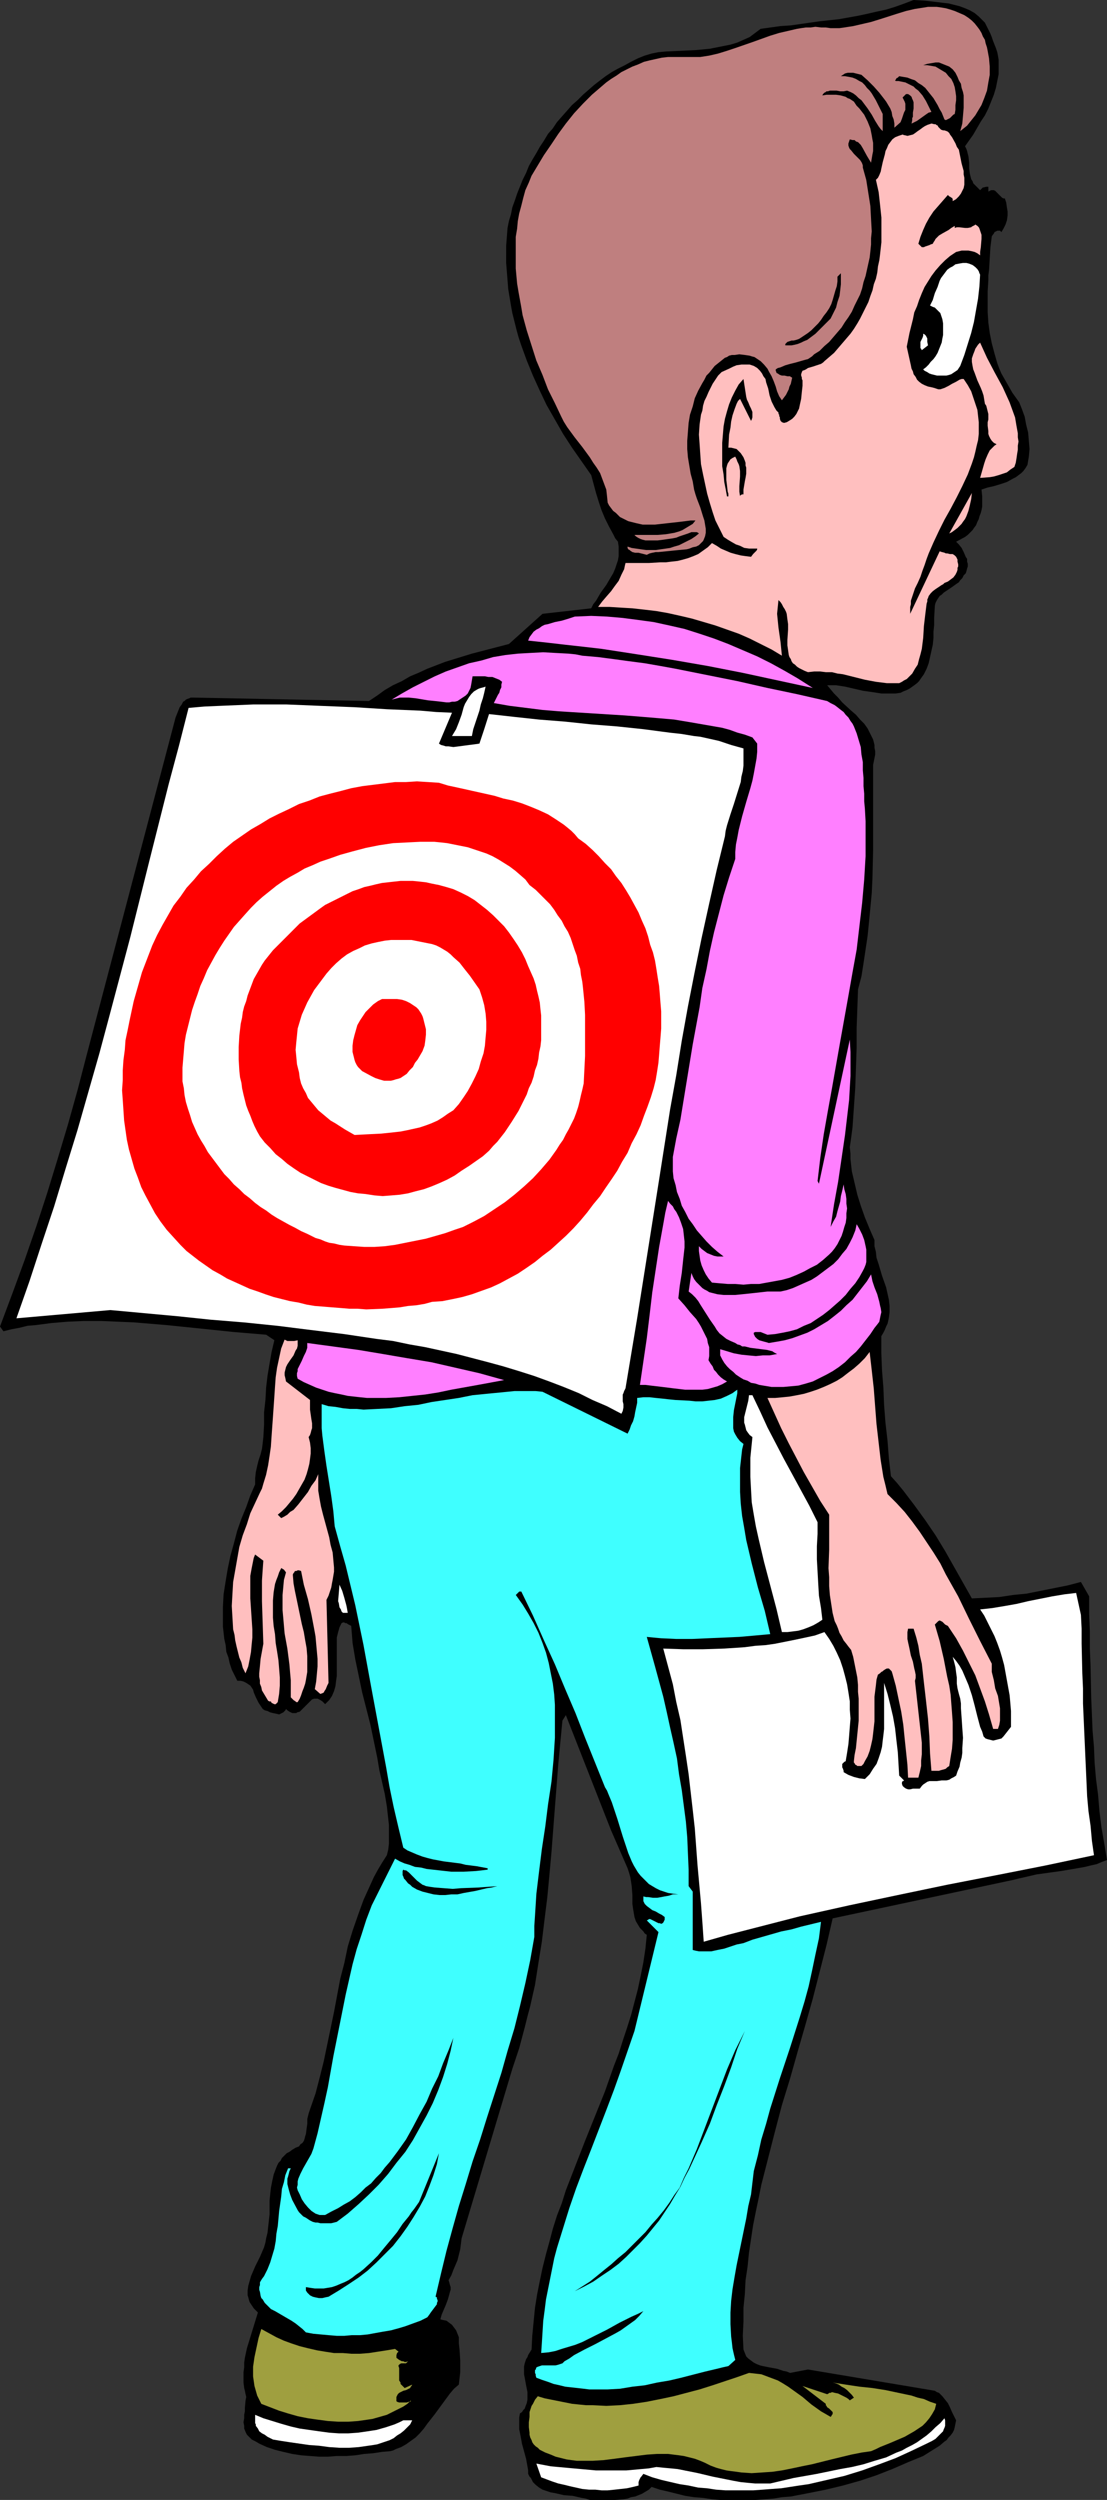
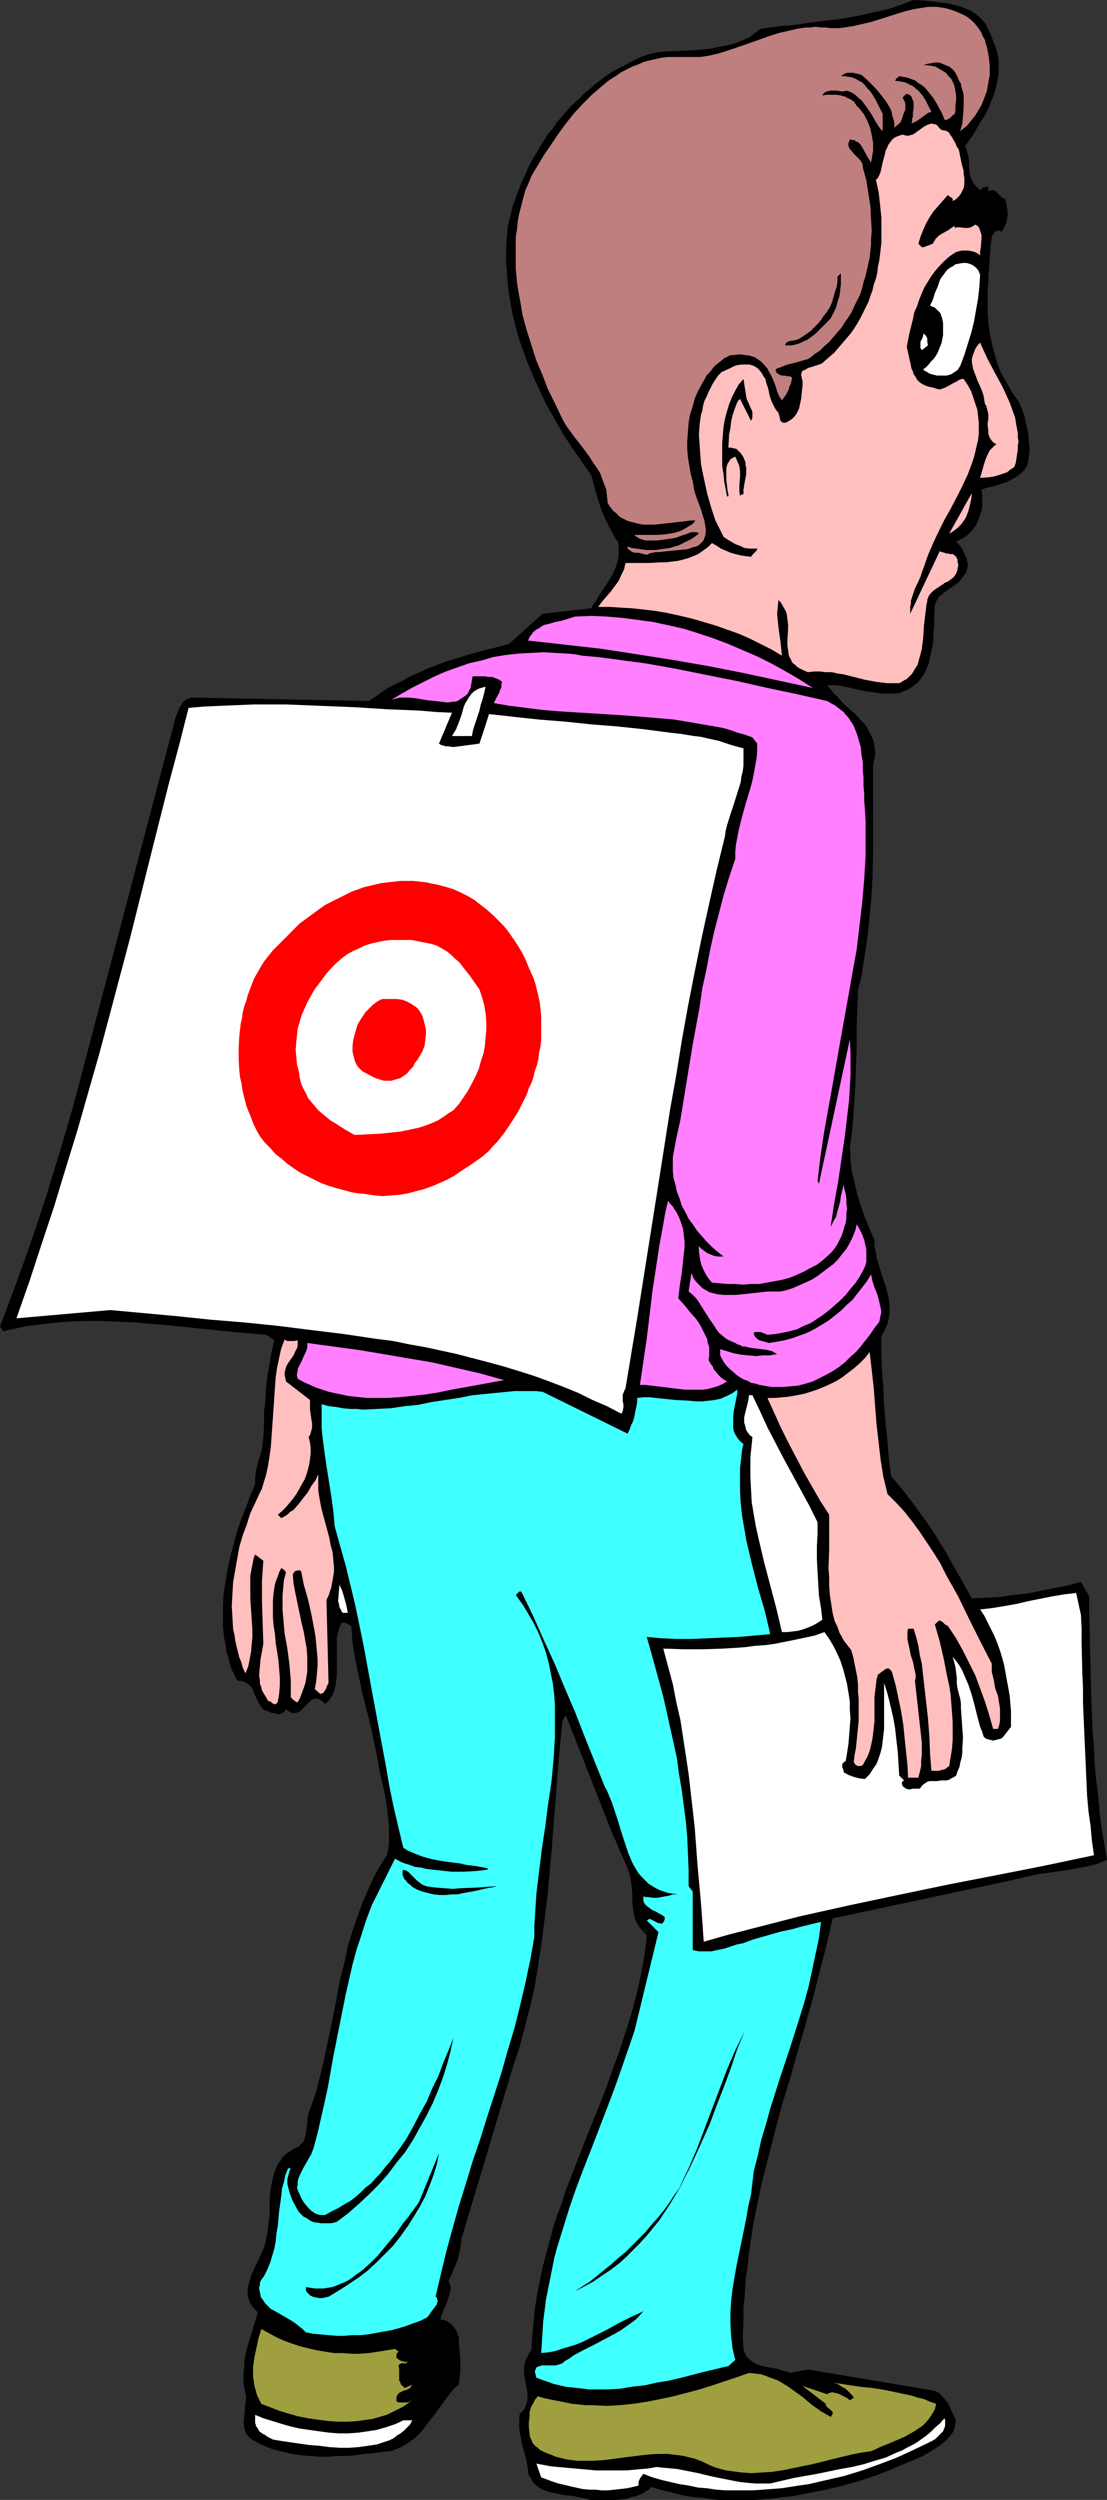
<svg xmlns="http://www.w3.org/2000/svg" xmlns:ns1="http://sodipodi.sourceforge.net/DTD/sodipodi-0.dtd" xmlns:ns2="http://www.inkscape.org/namespaces/inkscape" version="1.0" width="68.991mm" height="155.668mm" id="svg35" ns1:docname="Archery - Target 3.wmf">
  <rect width="100%" height="100%" fill="#333333" stroke="none" />
  <ns1:namedview id="namedview35" pagecolor="#ffffff" bordercolor="#000000" borderopacity="0.25" ns2:showpageshadow="2" ns2:pageopacity="0.0" ns2:pagecheckerboard="0" ns2:deskcolor="#d1d1d1" ns2:document-units="mm" />
  <defs id="defs1">
    <pattern id="WMFhbasepattern" patternUnits="userSpaceOnUse" width="6" height="6" x="0" y="0" />
  </defs>
  <path style="fill:#000000;fill-opacity:1;fill-rule:evenodd;stroke:none" d="m 233.611,8.726 0.323,0.97 0.323,0.808 0.323,0.808 0.323,0.97 0.162,0.808 0.162,0.97 v 1.616 1.778 l -0.323,1.616 -0.323,1.616 -0.485,1.616 -0.646,1.616 -0.646,1.616 -0.808,1.616 -0.969,1.454 -1.777,3.07 -1.939,2.747 0.323,0.646 0.162,0.485 0.323,1.293 0.162,1.454 v 1.293 l 0.162,1.293 0.162,0.646 0.162,0.646 0.323,0.485 0.162,0.485 0.485,0.485 0.323,0.323 0.808,0.808 0.162,-0.162 0.323,-0.323 0.162,-0.162 h 0.162 l 0.646,-0.162 h 0.485 v 1.131 l 0.323,-0.162 0.323,-0.162 h 0.323 0.162 0.162 l 0.323,0.162 0.323,0.323 0.485,0.485 0.323,0.323 0.485,0.485 0.323,0.162 h 0.323 l 0.323,0.97 0.162,1.131 0.162,0.97 v 0.97 l -0.162,1.131 -0.323,0.97 -0.485,0.97 -0.485,0.808 -0.162,-0.162 -0.162,-0.162 h -0.323 -0.323 l -0.323,0.162 -0.323,0.162 -0.162,0.323 -0.485,0.646 -0.323,2.585 -0.162,2.585 -0.162,2.747 -0.162,1.293 v 1.131 l -0.162,2.585 v 2.585 2.424 l 0.162,2.424 0.323,2.424 0.485,2.424 0.646,2.424 0.323,1.131 0.323,1.131 0.485,1.293 0.485,1.131 0.646,1.131 0.646,1.131 0.646,1.131 0.646,1.131 0.808,1.131 0.808,1.131 0.646,1.616 0.646,1.778 0.323,1.778 0.485,1.939 0.162,1.939 0.162,1.939 -0.162,1.778 -0.323,1.939 -0.485,0.808 -0.485,0.646 -0.485,0.485 -0.646,0.485 -0.646,0.485 -0.646,0.323 -1.454,0.808 -1.454,0.485 -1.616,0.485 -1.454,0.323 -1.454,0.485 0.162,1.616 v 1.616 0.808 l -0.162,0.808 -0.162,0.646 -0.323,0.808 -0.162,0.646 -0.323,0.646 -0.323,0.808 -0.485,0.646 -0.323,0.485 -1.131,1.131 -0.646,0.485 -2.1,1.131 0.323,0.323 0.323,0.323 0.646,0.808 0.485,0.97 0.485,1.131 0.323,0.485 v 0.646 l 0.162,0.485 v 0.646 l -0.162,0.485 -0.162,0.646 -0.162,0.485 -0.485,0.485 -0.323,0.646 -0.485,0.485 -0.323,0.485 -0.485,0.323 -1.131,0.808 -0.969,0.646 -0.969,0.646 -0.485,0.485 -0.485,0.323 -0.646,0.97 -0.323,0.646 -0.162,0.646 -0.162,2.909 v 1.616 l -0.162,1.616 v 1.454 l -0.162,1.616 -0.323,1.454 -0.323,1.454 -0.323,1.454 -0.485,1.293 -0.646,1.293 -0.808,1.131 -0.323,0.485 -0.485,0.485 -0.646,0.485 -1.131,0.808 -0.646,0.323 -0.808,0.323 -0.646,0.323 -1.131,0.162 h -1.131 -1.131 -1.131 l -2.1,-0.323 -2.262,-0.323 -2.1,-0.485 -2.1,-0.485 -2.1,-0.323 h -1.131 -0.969 l 0.808,0.97 0.808,0.97 0.969,0.97 0.969,1.131 2.1,1.939 1.131,0.97 0.969,1.131 0.969,0.97 0.808,1.131 0.646,1.293 0.323,0.646 0.323,0.646 0.162,0.646 0.162,0.646 v 0.646 l 0.162,0.808 v 0.808 l -0.162,0.808 -0.162,0.808 -0.162,0.808 v 13.25 6.787 l -0.162,6.787 -0.162,3.393 -0.323,3.393 -0.323,3.393 -0.323,3.232 -0.485,3.232 -0.485,3.232 -0.485,3.07 -0.808,3.07 -0.162,4.525 -0.162,4.525 v 4.686 l -0.162,4.686 -0.162,4.686 -0.323,4.686 -0.323,4.686 -0.323,2.424 -0.323,2.262 0.162,1.454 v 1.293 l 0.162,1.454 0.162,1.454 0.646,2.747 0.646,2.747 0.808,2.585 0.969,2.747 1.131,2.747 1.131,2.585 v 1.454 l 0.323,1.293 0.162,1.454 0.485,1.454 0.808,2.747 0.969,2.747 0.323,1.454 0.323,1.454 0.162,1.454 v 1.454 l -0.162,1.293 -0.162,0.808 -0.162,0.646 -0.323,0.646 -0.323,0.808 -0.323,0.646 -0.485,0.808 v 4.04 l 0.162,4.04 0.323,4.04 0.162,4.04 0.323,4.201 0.485,4.201 0.323,4.201 0.485,4.201 1.454,1.616 1.454,1.778 2.585,3.393 2.585,3.555 2.423,3.555 2.262,3.717 2.1,3.717 4.2,7.433 3.231,-0.162 3.231,-0.162 3.231,-0.485 3.231,-0.323 3.231,-0.646 3.231,-0.646 3.231,-0.646 3.07,-0.808 1.939,3.393 v 4.201 l 0.162,4.04 v 4.04 l 0.162,3.878 0.162,7.756 0.323,7.756 0.323,3.717 0.162,3.878 0.323,3.717 0.485,3.717 0.323,3.878 0.485,3.878 0.646,3.717 0.646,3.878 -1.292,0.485 -1.131,0.485 -1.454,0.323 -1.292,0.323 -2.746,0.485 -2.908,0.485 -5.816,0.808 -2.746,0.646 -1.454,0.323 -1.292,0.323 -42.489,9.049 -1.454,6.302 -1.616,6.302 -1.616,6.302 -1.777,6.302 -1.777,6.14 -1.777,6.302 -1.939,6.302 -1.616,6.14 -1.616,6.302 -1.616,6.302 -0.646,3.232 -0.646,3.07 -0.646,3.232 -0.485,3.232 -0.485,3.232 -0.323,3.232 -0.485,3.232 -0.162,3.232 -0.323,3.232 v 3.232 l -0.162,3.393 0.162,3.232 0.323,0.808 0.323,0.808 0.485,0.485 0.646,0.485 0.646,0.485 0.646,0.323 0.808,0.323 0.646,0.162 1.616,0.323 1.777,0.323 1.454,0.485 0.808,0.162 0.808,0.323 4.2,-0.808 29.888,5.009 0.485,0.323 0.485,0.162 0.808,0.808 0.646,0.808 0.646,0.808 0.485,0.97 0.485,1.131 0.969,1.939 -0.162,0.808 -0.162,0.808 -0.162,0.646 -0.323,0.646 -0.485,0.646 -0.485,0.485 -0.485,0.646 -0.485,0.323 -1.131,0.97 -1.292,0.808 -1.292,0.808 -1.292,0.808 -3.554,1.454 -3.716,1.616 -3.716,1.454 -3.877,1.293 -4.039,1.131 -4.039,0.97 -4.039,0.808 -4.2,0.808 -2.1,0.162 -1.939,0.323 -2.1,0.162 -2.1,0.162 h -2.1 -2.1 -2.1 -2.1 l -1.939,-0.162 -2.1,-0.323 -2.1,-0.162 -2.1,-0.323 -1.939,-0.485 -1.939,-0.485 -2.1,-0.485 -1.939,-0.646 -0.646,0.646 -0.808,0.485 -0.808,0.485 -0.808,0.323 -0.808,0.323 -0.969,0.162 -0.808,0.323 -0.969,0.162 -1.939,0.162 h -1.939 -1.939 -1.131 -0.969 l -0.969,-0.323 -0.969,-0.162 -2.1,-0.485 -2.1,-0.162 -2.1,-0.485 -0.969,-0.162 -0.969,-0.323 -0.969,-0.323 -0.808,-0.485 -0.808,-0.646 -0.646,-0.646 -0.485,-0.97 -0.323,-0.323 -0.323,-0.646 v -0.808 l -0.162,-0.97 -0.323,-1.778 -0.969,-3.555 -0.323,-1.778 -0.323,-1.616 v -0.97 -0.808 -0.97 l 0.162,-0.97 0.485,-0.323 0.323,-0.485 0.323,-0.323 0.162,-0.485 0.323,-0.808 0.162,-0.808 v -0.808 -0.97 l -0.323,-1.616 -0.323,-1.778 -0.162,-0.808 v -0.808 -0.97 l 0.162,-0.808 0.323,-0.97 0.323,-0.485 0.162,-0.485 0.808,-1.293 0.162,-3.232 0.323,-3.393 0.323,-3.232 0.485,-3.07 0.646,-3.232 0.646,-3.07 0.808,-3.232 0.808,-2.909 0.808,-3.07 0.969,-3.07 1.131,-2.909 0.969,-3.07 2.262,-5.817 2.262,-5.817 4.685,-11.635 2.1,-5.979 1.131,-2.909 0.969,-3.07 0.969,-2.909 0.969,-3.07 0.808,-3.07 0.808,-3.07 0.646,-3.07 0.646,-3.232 0.485,-3.232 0.323,-3.232 -0.485,-0.323 -0.323,-0.485 -0.808,-0.808 -0.485,-0.808 -0.485,-0.808 -0.323,-0.97 -0.162,-0.97 -0.162,-0.97 -0.162,-1.131 v -2.101 l -0.162,-2.101 -0.162,-1.131 -0.162,-0.97 -0.323,-1.131 -0.323,-0.97 -3.877,-8.888 -3.554,-9.049 -3.554,-9.049 -3.554,-9.049 -0.808,1.293 -0.485,5.009 -0.485,5.171 -0.808,10.342 -0.808,10.503 -0.485,5.332 -0.485,5.171 -0.646,5.171 -0.646,5.332 -0.808,5.009 -0.808,5.171 -1.131,5.009 -0.646,2.424 -0.646,2.585 -0.646,2.424 -0.646,2.424 -0.808,2.424 -0.808,2.424 -11.955,39.913 -0.162,1.293 -0.162,1.293 -0.323,1.293 -0.323,1.293 -0.485,1.131 -0.485,1.131 -0.485,1.293 -0.646,1.131 0.162,0.485 0.162,0.646 0.162,0.485 v 0.646 l -0.162,0.485 -0.162,0.646 -0.323,1.131 -0.485,1.293 -0.485,1.131 -0.485,1.131 -0.323,1.131 0.646,0.162 0.808,0.162 0.646,0.485 0.646,0.485 0.485,0.646 0.485,0.646 0.323,0.808 0.323,0.808 v 1.454 l 0.162,1.454 0.162,2.585 v 1.454 1.293 l -0.162,1.454 -0.162,1.454 -1.131,0.97 -0.969,1.131 -1.777,2.424 -1.777,2.424 -1.777,2.262 -0.808,1.131 -0.969,1.131 -0.969,0.97 -1.131,0.808 -1.131,0.808 -1.131,0.646 -1.292,0.485 -0.646,0.323 -0.646,0.162 -1.939,0.162 -2.1,0.323 -2.1,0.162 -2.1,0.323 -2.1,0.162 h -2.262 l -2.1,0.162 h -2.1 l -2.1,-0.162 -2.1,-0.162 -2.1,-0.323 -2.1,-0.485 -1.939,-0.485 -1.939,-0.646 -1.777,-0.808 -0.808,-0.485 -0.969,-0.485 -0.323,-0.323 -0.323,-0.323 -0.485,-0.485 -0.323,-0.646 -0.323,-0.808 v -0.646 l -0.162,-0.808 0.162,-0.97 v -0.808 l 0.162,-0.808 v -0.808 l 0.162,-1.778 0.162,-0.808 -0.162,-0.646 -0.162,-0.808 -0.162,-0.646 -0.162,-1.293 v -2.424 l 0.162,-1.131 v -1.131 l 0.162,-1.131 0.485,-2.262 0.646,-2.101 0.646,-2.101 1.292,-4.201 -0.485,-0.485 -0.485,-0.485 -0.323,-0.485 -0.323,-0.485 -0.323,-0.485 -0.162,-0.485 -0.162,-0.646 -0.162,-0.485 v -1.131 l 0.162,-1.131 0.323,-1.131 0.323,-1.131 0.485,-1.131 0.485,-1.131 1.131,-2.262 0.485,-1.131 0.485,-1.131 0.323,-1.131 0.162,-0.97 0.323,-1.293 0.162,-1.454 0.162,-1.454 0.162,-1.454 v -3.232 l 0.162,-1.616 0.162,-1.454 0.323,-1.616 0.323,-1.454 0.485,-1.293 0.323,-0.808 0.323,-0.646 0.485,-0.485 0.323,-0.646 0.485,-0.485 0.646,-0.646 0.646,-0.323 0.646,-0.485 0.808,-0.485 0.808,-0.323 0.323,-0.485 0.485,-0.323 0.323,-0.485 0.162,-0.485 0.162,-0.646 0.162,-0.485 0.162,-1.293 0.162,-1.131 v -1.131 l 0.323,-1.293 0.162,-0.485 0.162,-0.485 1.292,-3.717 0.969,-3.717 0.969,-3.878 0.808,-3.878 0.808,-3.878 0.808,-3.878 1.454,-7.756 0.969,-3.717 0.808,-3.878 1.131,-3.717 1.292,-3.717 0.646,-1.778 0.646,-1.778 0.808,-1.778 0.808,-1.778 0.808,-1.778 0.969,-1.778 0.969,-1.616 1.131,-1.778 0.323,-1.293 0.162,-1.454 v -1.454 -1.454 -1.454 l -0.162,-1.454 -0.323,-2.909 -0.485,-2.909 -1.292,-5.656 -0.485,-2.909 -0.808,-3.878 -0.808,-3.878 -1.939,-7.595 -0.808,-3.878 -0.808,-3.878 -0.646,-3.878 -0.162,-2.101 -0.162,-1.939 -0.646,-0.323 -0.485,-0.323 h -0.323 l -0.162,-0.162 h -0.323 l -0.323,0.162 -0.485,0.97 -0.323,1.131 -0.323,1.293 v 1.131 1.293 1.293 2.747 1.293 1.293 l -0.162,1.131 -0.162,1.293 -0.323,1.131 -0.485,1.131 -0.323,0.485 -0.323,0.485 -0.485,0.485 -0.485,0.485 -0.323,-0.323 -0.323,-0.323 -0.485,-0.323 -0.323,-0.162 -0.323,-0.162 h -0.162 -0.323 -0.323 l -0.485,0.162 -0.485,0.485 -0.485,0.485 -0.485,0.485 -0.969,0.97 -0.485,0.485 -0.646,0.162 -0.162,0.162 h -0.323 -0.323 -0.323 l -0.323,-0.162 -0.323,-0.162 -0.485,-0.323 -0.323,-0.323 -0.162,0.323 -0.323,0.323 -0.162,0.162 -0.323,0.162 -0.323,0.162 -0.323,0.162 -0.646,-0.162 -0.808,-0.162 -0.646,-0.162 -0.646,-0.323 -0.646,-0.162 -0.485,-0.323 -0.323,-0.485 -0.323,-0.485 -0.323,-0.485 -0.646,-1.293 -0.485,-1.131 -0.162,-0.646 -0.323,-0.485 -0.323,-0.485 -0.485,-0.323 -0.485,-0.323 -0.646,-0.323 -0.646,-0.162 H 55.899 l -0.646,-1.293 -0.646,-1.293 -0.485,-1.454 -0.323,-1.454 -0.485,-1.293 -0.162,-1.616 -0.323,-1.454 -0.162,-1.454 -0.162,-1.454 v -1.454 -1.616 -1.454 l 0.162,-3.07 0.485,-3.07 0.485,-2.909 0.646,-3.07 0.808,-2.909 0.808,-3.07 0.969,-2.747 1.131,-2.747 0.969,-2.747 1.131,-2.585 v -1.454 l 0.162,-1.454 0.323,-1.454 0.323,-1.293 0.485,-1.454 0.323,-1.293 0.162,-1.293 0.162,-1.454 0.162,-2.909 v -2.909 l 0.323,-2.909 0.162,-2.909 0.323,-2.747 0.485,-2.909 0.485,-2.747 0.646,-2.747 -1.939,-1.293 -3.877,-0.323 -3.877,-0.323 -7.755,-0.808 -7.916,-0.808 -3.877,-0.323 -3.877,-0.323 -3.877,-0.162 -3.877,-0.162 h -3.877 l -3.877,0.162 -3.877,0.323 -3.716,0.485 -1.939,0.162 -1.939,0.485 -1.777,0.323 -1.939,0.485 L 0,312.194 l 2.908,-7.756 2.908,-7.918 2.746,-7.918 2.585,-7.918 2.423,-7.918 2.423,-8.08 2.262,-8.08 2.1,-8.08 21.002,-79.664 0.323,-0.808 0.646,-1.616 0.485,-0.646 0.323,-0.646 0.323,-0.162 0.323,-0.323 0.323,-0.162 0.485,-0.162 0.323,-0.162 h 0.646 l 41.359,0.808 1.939,-1.293 1.777,-1.293 1.939,-1.131 2.1,-0.97 1.939,-1.131 1.939,-0.808 2.1,-0.97 2.1,-0.808 2.1,-0.808 2.1,-0.646 4.2,-1.293 4.362,-1.131 4.362,-1.131 7.916,-7.11 11.471,-1.293 0.485,-0.97 0.646,-0.808 1.131,-1.939 1.292,-1.778 1.131,-1.939 0.485,-0.808 0.485,-1.131 0.323,-0.97 0.323,-0.97 0.162,-0.97 v -1.131 -1.131 l -0.162,-1.131 -0.646,-0.808 -0.485,-0.97 -0.969,-1.778 -0.969,-1.939 -0.808,-1.939 -0.646,-1.939 -0.646,-2.101 -1.131,-4.201 -2.262,-3.232 -2.262,-3.232 -2.1,-3.232 -1.939,-3.393 -1.939,-3.393 -1.616,-3.393 -1.616,-3.555 -1.454,-3.555 -0.646,-1.778 -0.646,-1.778 -0.646,-1.939 -0.485,-1.778 -0.485,-1.939 -0.485,-1.939 -0.323,-1.778 -0.323,-1.939 -0.323,-1.939 -0.162,-2.101 -0.323,-4.04 V 59.95 57.85 l 0.162,-2.101 0.162,-2.101 0.323,-1.616 0.485,-1.616 0.323,-1.616 0.646,-1.778 0.485,-1.454 0.646,-1.616 0.646,-1.616 0.808,-1.616 0.646,-1.616 0.808,-1.454 0.969,-1.616 0.808,-1.454 0.969,-1.454 0.969,-1.616 1.131,-1.293 0.969,-1.454 1.131,-1.293 1.292,-1.454 1.131,-1.293 1.292,-1.131 1.292,-1.293 1.292,-1.131 1.292,-1.131 1.454,-1.131 1.292,-0.97 1.454,-0.97 1.454,-0.808 1.616,-0.808 1.454,-0.808 1.616,-0.808 1.616,-0.646 1.616,-0.485 1.616,-0.323 1.777,-0.162 6.947,-0.323 3.393,-0.323 1.616,-0.323 1.616,-0.323 1.616,-0.323 1.616,-0.485 1.454,-0.646 1.454,-0.646 1.292,-0.97 0.646,-0.485 0.646,-0.485 4.685,-0.646 2.423,-0.162 2.262,-0.323 4.524,-0.646 4.524,-0.485 4.524,-0.808 2.262,-0.485 2.1,-0.485 2.262,-0.485 2.1,-0.646 2.262,-0.808 L 215.194,0 l 2.746,0.162 2.746,0.323 1.292,0.162 1.454,0.162 1.292,0.323 1.292,0.323 1.292,0.485 1.131,0.485 1.131,0.646 0.969,0.808 0.485,0.485 0.485,0.485 0.485,0.485 0.323,0.646 0.323,0.646 0.323,0.646 0.323,0.646 z" id="path1" />
  <path style="fill:#bf7f7f;fill-opacity:1;fill-rule:evenodd;stroke:none" d="m 228.118,4.201 0.808,0.646 0.646,0.646 0.646,0.808 0.485,0.646 0.485,0.808 0.323,0.808 0.485,0.808 0.162,0.808 0.323,0.97 0.162,0.808 0.323,1.778 0.162,1.939 v 1.939 l -0.323,1.778 -0.323,1.939 -0.646,1.778 -0.323,0.808 -0.323,0.808 -0.485,0.808 -0.485,0.808 -0.485,0.808 -0.646,0.808 -0.646,0.808 -0.646,0.808 -0.808,0.646 -0.808,0.646 0.485,-1.778 0.162,-1.778 0.162,-1.939 v -0.97 -0.97 -0.97 l -0.162,-0.808 -0.323,-0.97 -0.162,-0.97 -0.485,-0.808 -0.323,-0.808 -0.485,-0.97 -0.646,-0.808 -0.808,-0.646 -0.808,-0.323 -0.808,-0.323 -0.808,-0.323 h -0.808 l -0.969,0.162 -0.969,0.162 -0.969,0.323 h 0.969 l 0.969,0.162 0.969,0.162 0.808,0.485 0.808,0.485 0.808,0.485 0.646,0.808 0.646,0.646 0.485,0.97 0.323,0.97 0.162,0.97 0.162,1.131 v 0.97 l -0.162,1.131 v 1.131 l -0.162,0.97 -0.323,0.162 -0.323,0.323 -0.485,0.485 -0.323,0.162 -0.323,0.162 -0.323,0.162 -0.323,-0.162 -0.323,-0.808 -0.323,-0.808 -0.485,-0.808 -0.485,-0.97 -0.485,-0.808 -0.485,-0.808 -0.646,-0.808 -0.646,-0.808 -0.646,-0.808 -0.808,-0.646 -0.808,-0.485 -0.808,-0.646 -0.969,-0.323 -0.808,-0.323 -0.969,-0.162 -0.969,-0.162 -0.323,0.323 -0.323,0.162 -0.162,0.323 -0.162,0.162 0.162,0.162 h 0.646 l 0.808,0.162 0.808,0.162 0.646,0.323 0.646,0.323 0.646,0.323 0.485,0.485 0.646,0.485 0.969,1.131 0.808,1.293 0.646,1.293 0.646,1.293 -0.646,0.162 -0.485,0.323 -1.131,0.808 -1.131,0.808 -0.646,0.323 -0.646,0.323 0.162,-0.808 v -0.485 l 0.162,-0.323 v -0.97 l 0.162,-0.97 V 24.562 24.077 l -0.162,-0.485 -0.162,-0.323 -0.162,-0.485 -0.323,-0.323 -0.485,-0.323 h -0.162 -0.162 -0.162 l -0.162,0.162 -0.323,0.323 -0.323,0.323 0.162,0.323 0.162,0.323 0.162,0.323 0.162,0.485 v 0.646 0.808 l -0.323,0.646 -0.485,1.454 -0.323,0.808 -1.454,1.293 v -0.97 l -0.162,-0.97 -0.323,-0.808 -0.162,-0.97 -0.323,-0.808 -0.485,-0.808 -0.485,-0.808 -0.485,-0.646 -1.131,-1.454 -1.292,-1.454 -1.454,-1.454 -1.454,-1.293 -1.292,-0.323 -0.646,-0.162 h -0.808 -0.485 l -0.646,0.162 -0.485,0.323 -0.485,0.323 h 0.969 l 0.969,0.162 0.808,0.162 0.808,0.323 0.808,0.485 0.646,0.323 0.646,0.646 0.485,0.646 0.646,0.646 0.485,0.646 0.969,1.616 0.808,1.616 0.808,1.616 v 4.04 l -0.485,-0.485 -0.485,-0.646 -0.808,-1.293 -0.808,-1.454 -0.969,-1.454 -0.969,-1.293 -0.485,-0.646 -0.646,-0.485 -0.646,-0.646 -0.646,-0.485 -0.646,-0.323 -0.808,-0.323 -0.808,0.162 h -0.808 l -0.808,-0.162 h -0.969 -0.646 l -0.485,0.162 h -0.323 l -0.162,0.162 -0.323,0.162 -0.323,0.323 -0.162,0.323 0.969,-0.162 h 1.131 1.131 l 1.131,0.162 1.131,0.323 0.485,0.323 0.485,0.162 0.485,0.323 0.485,0.323 0.323,0.485 0.323,0.485 0.646,0.646 1.131,1.454 0.808,1.616 0.323,0.808 0.323,0.808 0.162,0.808 0.162,0.808 0.162,0.97 0.162,0.808 v 0.97 0.97 l -0.162,0.808 -0.162,0.97 -0.162,0.97 -0.485,-0.808 -0.485,-0.808 -0.969,-1.778 -0.485,-0.808 -0.323,-0.323 -0.323,-0.323 -0.485,-0.162 -0.323,-0.323 h -0.485 l -0.646,-0.162 -0.162,0.485 -0.162,0.485 v 0.485 l 0.162,0.485 0.162,0.323 0.323,0.323 0.646,0.808 0.323,0.323 0.485,0.485 0.646,0.646 0.323,0.485 0.162,0.323 0.162,0.485 v 0.485 l 0.808,2.909 0.485,3.07 0.485,3.07 0.162,3.07 0.162,2.909 -0.162,1.616 v 1.454 l -0.162,1.616 -0.162,1.454 -0.323,1.454 -0.323,1.454 -0.323,1.454 -0.485,1.454 -0.323,1.454 -0.485,1.454 -0.646,1.293 -0.646,1.293 -0.646,1.454 -0.808,1.293 -0.808,1.131 -0.808,1.293 -0.969,1.131 -0.969,1.131 -0.969,1.131 -1.131,0.97 -1.131,1.131 -1.292,0.808 -0.485,0.485 -0.485,0.323 -0.485,0.323 -0.646,0.162 -1.131,0.323 -1.131,0.323 -1.292,0.323 -1.131,0.323 -1.131,0.485 -0.646,0.162 -0.485,0.323 v 0.323 l 0.162,0.323 v 0.162 l 0.323,0.162 0.485,0.323 0.485,0.162 h 0.646 l 0.646,0.162 h 0.646 l 0.162,0.162 0.323,0.162 -0.323,1.454 -0.323,0.646 -0.162,0.646 -0.323,0.646 -0.323,0.646 -0.485,0.646 -0.485,0.646 -0.323,-0.485 -0.323,-0.485 -0.485,-1.131 -0.323,-1.131 -0.485,-1.293 -0.485,-1.131 -0.646,-1.131 -0.323,-0.646 -0.808,-0.97 -0.485,-0.485 -0.323,-0.323 -0.485,-0.323 -0.485,-0.323 -0.485,-0.323 -0.646,-0.162 -0.485,-0.162 -1.131,-0.162 -1.292,-0.162 -1.131,0.162 h -0.646 l -0.646,0.162 -0.485,0.323 -0.485,0.162 -0.808,0.646 -0.808,0.646 -0.808,0.646 -0.646,0.808 -0.646,0.808 -0.646,0.646 -0.485,0.97 -0.485,0.808 -0.969,1.778 -0.808,1.778 -0.485,1.939 -0.646,1.939 -0.323,1.939 -0.162,2.101 -0.162,2.101 v 1.939 l 0.162,1.939 0.323,1.939 0.323,1.939 0.485,1.778 0.162,0.97 0.162,0.97 0.323,1.131 0.323,0.97 0.808,2.101 0.646,2.101 0.323,0.97 0.162,0.97 0.162,0.97 v 0.97 l -0.162,0.808 -0.323,0.808 -0.162,0.323 -0.323,0.323 -0.323,0.323 -0.323,0.323 -0.646,0.323 -0.808,0.162 -0.808,0.323 -0.646,0.162 -1.777,0.162 -1.616,0.162 -1.616,0.162 -1.616,0.162 h -0.646 l -0.808,0.162 -0.646,0.162 -0.646,0.323 -0.646,-0.162 -0.646,-0.162 -0.646,-0.162 h -0.808 l -0.646,-0.162 -0.485,-0.323 -0.162,-0.162 -0.323,-0.162 -0.162,-0.323 v -0.323 l 0.969,0.323 1.131,0.162 1.131,0.162 1.131,0.162 h 1.131 1.131 l 1.131,-0.162 1.131,-0.162 1.131,-0.162 0.969,-0.323 1.131,-0.323 0.969,-0.485 0.969,-0.485 0.969,-0.485 0.969,-0.646 0.808,-0.646 -0.162,-0.162 -0.323,-0.162 h -0.162 -0.323 -0.485 -0.323 l -0.808,0.323 -0.969,0.323 -0.969,0.323 -0.808,0.323 -0.808,0.162 -1.131,0.162 -1.131,0.162 -1.292,0.162 h -1.292 -1.131 -0.485 l -0.646,-0.162 -0.485,-0.162 -0.646,-0.323 -0.485,-0.323 -0.323,-0.323 h 0.808 0.808 1.777 2.1 l 1.939,-0.162 0.969,-0.162 0.969,-0.162 1.131,-0.323 0.808,-0.323 0.808,-0.485 0.808,-0.485 0.808,-0.485 0.646,-0.808 h -1.131 l -1.292,0.162 -1.292,0.162 -1.454,0.162 -2.908,0.323 -1.454,0.162 h -1.454 -1.454 l -1.454,-0.323 -1.292,-0.323 -0.646,-0.162 -0.646,-0.323 -0.646,-0.323 -0.646,-0.323 -0.485,-0.485 -0.485,-0.485 -0.646,-0.485 -0.485,-0.646 -0.485,-0.646 -0.323,-0.646 -0.162,-1.616 -0.162,-1.454 -0.485,-1.293 -0.485,-1.293 -0.485,-1.293 -0.808,-1.293 -0.808,-1.131 -0.808,-1.293 -1.777,-2.424 -1.777,-2.262 -1.777,-2.424 -0.808,-1.293 -0.646,-1.293 -1.454,-3.07 -1.616,-3.232 -1.292,-3.393 -1.454,-3.393 -1.131,-3.555 -1.131,-3.555 -0.969,-3.555 -0.323,-1.939 -0.323,-1.778 -0.323,-1.778 -0.323,-1.939 -0.162,-1.778 -0.162,-1.778 v -1.939 -1.778 -1.939 -1.778 l 0.323,-1.939 0.162,-1.778 0.323,-1.778 0.485,-1.778 0.485,-1.939 0.485,-1.778 0.808,-1.778 0.646,-1.616 1.454,-2.424 1.454,-2.424 1.777,-2.585 1.616,-2.424 1.777,-2.424 1.939,-2.424 2.1,-2.262 2.1,-2.101 1.131,-0.97 1.131,-0.97 1.131,-0.97 1.131,-0.808 1.292,-0.808 1.131,-0.808 1.292,-0.646 1.292,-0.646 1.292,-0.485 1.454,-0.646 1.292,-0.323 1.454,-0.323 1.454,-0.323 1.454,-0.162 h 1.454 1.616 1.131 1.131 1.131 1.131 l 2.1,-0.323 2.1,-0.485 2.1,-0.646 1.939,-0.646 4.2,-1.454 4.039,-1.454 2.1,-0.646 2.1,-0.485 2.1,-0.485 0.969,-0.162 1.131,-0.162 h 1.131 l 1.131,-0.162 1.292,0.162 h 1.131 l 1.131,0.162 h 0.969 1.131 l 1.131,-0.162 2.1,-0.323 2.1,-0.485 2.1,-0.485 2.1,-0.646 4.039,-1.293 2.1,-0.646 2.1,-0.485 2.1,-0.323 0.969,-0.162 h 1.131 0.969 l 1.131,0.162 0.969,0.162 1.131,0.323 0.969,0.323 1.131,0.485 1.131,0.485 z" id="path2" />
  <path style="fill:#ffbfbf;fill-opacity:1;fill-rule:evenodd;stroke:none" d="m 225.856,35.227 0.162,0.808 0.162,0.808 0.323,1.616 0.485,1.778 v 0.808 l 0.162,0.808 v 0.808 0.808 l -0.162,0.808 -0.323,0.646 -0.323,0.646 -0.485,0.646 -0.646,0.646 -0.808,0.485 v -0.323 -0.162 l -0.162,-0.323 h -0.162 l -0.162,-0.162 -0.323,-0.162 -0.162,-0.162 -0.162,-0.162 -1.131,1.293 -1.131,1.293 -1.131,1.293 -0.969,1.454 -0.808,1.454 -0.646,1.454 -0.646,1.616 -0.485,1.616 0.323,0.323 0.162,0.162 0.162,0.162 0.162,0.162 h 0.485 l 0.323,-0.162 0.485,-0.162 0.485,-0.162 0.323,-0.162 0.485,-0.162 0.162,-0.323 0.323,-0.485 0.162,-0.323 0.323,-0.323 0.485,-0.485 0.808,-0.485 1.454,-0.808 0.646,-0.485 0.808,-0.485 v 0.485 l 0.485,-0.162 h 0.485 l 1.454,0.162 h 0.646 l 0.808,-0.162 0.162,-0.162 0.323,-0.162 0.323,-0.162 0.162,-0.162 0.485,0.323 0.323,0.323 0.162,0.323 0.162,0.485 0.162,0.485 0.162,0.485 v 0.97 l -0.162,1.939 -0.162,1.131 v 0.808 l -0.646,-0.485 -0.646,-0.323 -0.646,-0.162 -0.808,-0.162 h -0.808 -0.808 l -0.646,0.162 -0.646,0.162 -1.454,0.97 -1.131,0.97 -1.131,1.131 -1.131,1.293 -0.969,1.293 -0.808,1.293 -0.808,1.293 -0.646,1.454 -0.646,1.616 -0.485,1.454 -0.646,1.454 -0.323,1.616 -0.808,3.232 -0.646,3.232 0.323,1.454 0.323,1.454 0.323,1.454 0.162,0.808 0.323,0.646 0.162,0.646 0.485,0.646 0.323,0.646 0.485,0.485 0.646,0.485 0.646,0.323 0.808,0.323 0.808,0.162 0.646,0.162 0.485,0.162 0.485,0.162 h 0.485 l 0.485,-0.162 0.485,-0.162 0.969,-0.485 0.808,-0.485 0.969,-0.485 0.808,-0.485 0.485,-0.162 h 0.485 l 0.969,1.454 0.808,1.454 0.485,1.454 0.485,1.454 0.485,1.454 0.162,1.454 0.162,1.454 v 1.454 1.293 l -0.162,1.454 -0.323,1.293 -0.323,1.454 -0.323,1.293 -0.485,1.454 -0.485,1.293 -0.485,1.293 -1.292,2.747 -1.292,2.585 -1.454,2.747 -1.454,2.585 -1.292,2.585 -1.292,2.747 -1.131,2.585 -0.485,1.293 -0.485,1.454 -0.485,1.293 -0.485,1.454 -0.646,1.454 -0.646,1.293 -0.485,1.454 -0.485,1.454 v 0.808 l -0.162,0.646 v 0.808 0.808 l 6.947,-14.705 0.485,0.162 0.646,0.162 0.323,0.162 h 0.323 l 0.646,0.162 h 0.646 l 0.485,0.323 0.162,0.162 0.162,0.162 0.162,0.323 0.162,0.323 v 0.485 l 0.162,0.646 v 0.485 l -0.162,0.323 v 0.485 l -0.162,0.485 -0.323,0.646 -0.485,0.646 -0.646,0.485 -0.646,0.485 -0.808,0.323 -0.323,0.323 -0.323,0.162 -1.454,0.97 -0.646,0.485 -0.485,0.485 -0.485,0.646 -0.162,0.485 -0.162,0.323 v 0.485 l -0.162,0.485 -0.162,1.293 -0.162,1.293 -0.323,2.747 -0.162,2.747 -0.162,1.293 -0.162,1.293 -0.323,1.293 -0.323,1.131 -0.323,1.293 -0.646,0.97 -0.646,1.131 -0.808,0.808 -0.485,0.485 -0.646,0.323 -0.485,0.323 -0.646,0.323 h -1.454 -1.454 l -1.292,-0.162 -1.292,-0.162 -2.585,-0.485 -5.17,-1.293 -1.292,-0.162 -1.292,-0.323 h -1.454 l -1.292,-0.162 h -1.454 l -1.454,0.162 -0.808,-0.323 -0.646,-0.323 -0.646,-0.323 -0.485,-0.323 -0.485,-0.485 -0.485,-0.323 -0.323,-0.485 -0.162,-0.485 -0.323,-0.485 -0.162,-0.485 -0.162,-1.131 -0.162,-1.131 v -1.293 l 0.162,-2.424 v -1.293 l -0.162,-1.131 -0.162,-1.293 -0.162,-0.485 -0.323,-0.646 -0.323,-0.485 -0.323,-0.646 -0.323,-0.485 -0.485,-0.485 -0.162,1.616 -0.162,1.616 0.162,1.616 0.162,1.616 0.485,3.393 0.162,1.616 0.162,1.616 -2.423,-1.454 -2.585,-1.293 -2.585,-1.293 -2.585,-1.131 -2.746,-0.97 -2.746,-0.97 -2.746,-0.808 -2.746,-0.808 -2.746,-0.646 -2.908,-0.646 -2.746,-0.485 -2.746,-0.323 -2.908,-0.323 -2.746,-0.162 -2.585,-0.162 h -2.746 l 0.969,-1.293 0.969,-1.131 1.131,-1.293 0.808,-1.131 0.969,-1.293 0.646,-1.454 0.323,-0.646 0.323,-0.646 0.162,-0.808 0.162,-0.646 h 5.493 l 2.746,-0.162 h 1.292 l 1.292,-0.162 1.454,-0.162 1.292,-0.323 1.131,-0.323 1.292,-0.485 1.131,-0.485 1.131,-0.808 1.131,-0.808 0.969,-0.97 1.131,0.646 0.969,0.646 1.131,0.485 1.131,0.485 1.131,0.323 1.292,0.323 1.131,0.162 1.292,0.162 0.485,-0.646 0.485,-0.485 0.323,-0.323 0.162,-0.323 v -0.162 h -0.969 -0.969 l -1.131,-0.162 -0.969,-0.485 -0.969,-0.323 -1.131,-0.646 -0.808,-0.485 -0.969,-0.646 -1.939,-3.878 -0.646,-1.939 -0.646,-2.101 -0.646,-2.262 -0.485,-2.262 -0.485,-2.262 -0.485,-2.424 -0.162,-2.262 -0.162,-2.424 -0.162,-2.262 0.162,-2.424 0.162,-1.131 0.162,-1.131 0.323,-0.97 0.162,-1.131 0.323,-1.131 0.485,-0.97 0.485,-1.131 0.485,-0.97 0.485,-0.97 0.646,-0.97 0.646,-0.97 0.808,-0.808 1.777,-0.808 0.969,-0.485 0.808,-0.323 1.131,-0.162 h 0.969 0.485 0.485 l 0.485,0.162 0.485,0.162 0.808,0.485 0.646,0.646 0.485,0.646 0.323,0.646 0.485,0.646 0.162,0.808 0.485,1.454 0.162,0.808 0.162,0.808 0.485,1.454 0.323,0.646 0.323,0.646 0.485,0.808 0.485,0.485 v 0.323 l 0.162,0.162 v 0.162 0.162 l 0.162,0.323 v 0.323 l 0.162,0.485 0.323,0.323 0.485,0.162 0.646,-0.162 0.808,-0.485 0.485,-0.323 0.485,-0.485 0.485,-0.646 0.323,-0.646 0.323,-0.646 0.162,-0.808 0.323,-1.454 0.162,-1.616 0.162,-1.454 v -1.293 l -0.162,-0.323 v -0.323 l -0.162,-0.485 v -0.323 l 0.162,-0.485 0.162,-0.323 0.485,-0.162 0.323,-0.162 0.485,-0.323 1.131,-0.323 0.969,-0.323 0.485,-0.162 0.485,-0.162 0.485,-0.323 0.323,-0.323 1.131,-0.97 1.131,-0.97 0.969,-1.131 0.969,-1.131 0.969,-1.131 0.969,-1.131 0.808,-1.131 0.808,-1.293 0.646,-1.131 0.646,-1.293 0.646,-1.293 0.646,-1.293 0.485,-1.454 0.485,-1.293 0.323,-1.454 0.485,-1.293 0.323,-1.454 0.162,-1.454 0.323,-1.454 0.162,-1.293 0.323,-2.909 v -2.909 -2.909 l -0.323,-3.07 -0.323,-2.909 -0.646,-2.909 0.485,-0.485 0.323,-0.646 0.323,-0.808 0.162,-0.808 0.323,-1.454 0.485,-1.778 0.162,-0.808 0.323,-0.646 0.323,-0.808 0.485,-0.646 0.485,-0.646 0.646,-0.485 0.808,-0.323 0.485,-0.162 0.485,-0.162 0.323,0.162 h 0.162 l 0.646,0.162 0.646,-0.162 0.646,-0.162 0.485,-0.323 0.646,-0.485 0.485,-0.323 0.646,-0.485 0.485,-0.323 0.646,-0.323 0.485,-0.162 0.485,-0.162 0.646,0.162 h 0.323 l 0.162,0.162 0.323,0.162 0.162,0.323 0.323,0.323 0.323,0.323 0.485,0.162 h 0.323 l 0.485,0.162 0.323,0.162 0.323,0.323 0.162,0.323 0.485,0.646 0.808,1.454 0.323,0.808 z" id="path3" />
  <path style="fill:#ffffff;fill-opacity:1;fill-rule:evenodd;stroke:none" d="m 230.864,64.636 -0.162,2.747 -0.323,2.909 -0.485,2.747 -0.485,2.747 -0.646,2.585 -0.808,2.585 -0.808,2.585 -0.969,2.585 -0.323,0.485 -0.323,0.485 -0.485,0.323 -0.485,0.323 -0.485,0.323 -0.485,0.162 -0.646,0.162 h -0.646 -0.485 -0.646 -0.485 l -0.646,-0.162 -0.646,-0.162 -0.485,-0.162 -0.485,-0.323 -0.646,-0.323 -0.323,-0.323 0.646,-0.485 0.646,-0.646 0.485,-0.646 0.646,-0.646 0.485,-0.646 0.485,-0.808 0.323,-0.808 0.323,-0.808 0.323,-0.808 0.162,-0.97 0.162,-0.808 v -0.97 -0.808 -0.97 l -0.162,-0.97 -0.323,-0.97 -0.162,-0.485 -0.323,-0.323 -0.323,-0.323 -0.323,-0.323 -0.323,-0.323 -0.485,-0.162 -0.323,-0.162 -0.323,-0.162 0.646,-1.293 0.485,-1.616 0.646,-1.454 0.485,-1.454 0.323,-0.646 0.485,-0.646 0.485,-0.646 0.485,-0.646 0.646,-0.485 0.646,-0.323 0.646,-0.485 0.808,-0.162 0.969,-0.162 h 0.808 l 0.646,0.162 0.808,0.323 0.646,0.485 0.485,0.485 0.323,0.485 0.162,0.485 z" id="path4" />
  <path style="fill:#000000;fill-opacity:1;fill-rule:evenodd;stroke:none" d="m 195.645,74.978 -1.131,1.131 -1.131,1.131 -1.292,1.293 -1.292,0.97 -0.646,0.485 -0.808,0.323 -0.646,0.323 -0.808,0.323 -0.646,0.162 -0.808,0.162 h -0.646 -0.808 V 80.957 l 0.162,-0.162 0.323,-0.323 0.485,-0.162 0.485,-0.162 h 0.485 l 0.646,-0.162 0.485,-0.162 0.323,-0.162 0.969,-0.646 0.969,-0.646 0.808,-0.646 0.808,-0.808 0.808,-0.808 0.646,-0.808 0.646,-0.97 0.646,-0.808 0.646,-0.97 0.485,-0.97 0.323,-0.97 0.323,-1.131 0.323,-1.131 0.323,-0.97 0.162,-1.131 v -1.131 l 0.808,-0.808 v 1.293 1.293 l -0.162,1.454 -0.162,1.293 -0.485,1.454 -0.323,1.293 -0.646,1.293 z" id="path5" />
  <path style="fill:#ffffff;fill-opacity:1;fill-rule:evenodd;stroke:none" d="m 218.586,81.28 -1.454,1.131 -0.162,-0.323 -0.162,-0.162 V 81.604 80.957 80.472 l 0.485,-0.97 0.162,-0.485 v -0.485 l 0.323,0.162 0.323,0.323 0.162,0.323 0.162,0.323 v 0.808 z" id="path6" />
  <path style="fill:#ffbfbf;fill-opacity:1;fill-rule:evenodd;stroke:none" d="m 238.942,109.882 -0.969,0.646 -0.808,0.646 -0.969,0.323 -0.969,0.323 -1.131,0.323 -0.969,0.162 -2.262,0.162 0.646,-2.262 0.323,-1.131 0.323,-0.97 0.485,-1.131 0.485,-0.97 0.808,-0.808 0.323,-0.323 0.485,-0.323 -0.646,-0.323 -0.485,-0.485 -0.323,-0.485 -0.323,-0.646 -0.162,-0.485 v -0.646 l -0.162,-1.293 v -0.808 l 0.162,-0.646 v -1.293 l -0.162,-0.646 -0.162,-0.646 -0.162,-0.646 -0.323,-0.485 -0.162,-0.97 -0.162,-0.97 -0.323,-0.97 -0.323,-0.808 -0.808,-1.778 -0.646,-1.778 -0.323,-0.808 -0.162,-0.808 -0.162,-0.97 v -0.808 l 0.323,-0.97 0.323,-0.808 0.162,-0.485 0.323,-0.485 0.323,-0.485 0.485,-0.485 0.808,1.778 0.808,1.778 1.777,3.393 1.939,3.555 0.808,1.778 0.808,1.778 0.646,1.778 0.646,1.778 0.323,1.939 0.323,1.778 v 0.97 l 0.162,0.97 -0.162,0.97 v 0.97 l -0.162,0.97 -0.162,1.131 -0.162,0.97 z" id="path7" />
  <path style="fill:#000000;fill-opacity:1;fill-rule:evenodd;stroke:none" d="m 175.774,93.4 0.162,0.646 0.323,0.646 0.323,0.808 0.323,0.646 0.323,0.808 v 0.646 0.323 0.323 l -0.162,0.485 -0.162,0.323 -2.585,-5.171 -0.485,0.485 -0.323,0.646 -0.485,1.293 -0.485,1.454 -0.323,1.454 -0.162,1.454 -0.323,1.616 -0.162,3.07 h 0.646 l 0.646,0.162 0.646,0.162 0.485,0.485 0.485,0.485 0.323,0.485 0.323,0.485 0.323,0.808 0.162,0.485 v 0.646 l 0.162,0.485 v 0.485 0.97 l -0.162,0.97 -0.162,0.808 -0.162,0.97 -0.162,0.97 v 1.131 h -0.323 l -0.323,0.162 -0.162,0.162 v 0.162 l -0.162,-1.131 v -1.293 l 0.162,-2.262 v -1.293 l -0.162,-1.131 -0.162,-0.485 -0.323,-0.646 -0.162,-0.485 -0.323,-0.646 -0.646,0.323 -0.485,0.323 -0.323,0.485 -0.323,0.485 -0.162,0.485 -0.162,0.646 v 0.646 0.646 1.454 l 0.162,1.293 0.162,1.454 0.162,0.485 v 0.646 h -0.323 l -0.323,-1.778 -0.323,-1.616 -0.162,-1.778 -0.323,-1.939 v -1.778 -1.939 -1.778 l 0.162,-1.939 0.162,-1.939 0.323,-1.778 0.485,-1.778 0.485,-1.616 0.646,-1.616 0.808,-1.616 0.808,-1.454 1.131,-1.293 z" id="path8" />
  <path style="fill:#ffbfbf;fill-opacity:1;fill-rule:evenodd;stroke:none" d="m 223.594,125.556 5.331,-9.534 -0.162,1.454 -0.323,1.454 -0.323,1.293 -0.485,1.293 -0.323,0.646 -0.485,0.646 -0.323,0.485 -0.485,0.485 -0.485,0.485 -0.646,0.485 -0.646,0.485 z" id="path9" />
  <path style="fill:#ff7fff;fill-opacity:1;fill-rule:evenodd;stroke:none" d="m 190.96,161.591 0.485,0.323 -8.239,-1.778 -8.239,-1.778 -8.239,-1.616 -8.401,-1.454 -8.239,-1.293 -4.2,-0.646 -4.2,-0.646 -4.2,-0.485 -4.362,-0.485 -4.2,-0.485 -4.524,-0.485 0.323,-0.808 0.485,-0.646 0.485,-0.646 0.646,-0.485 0.646,-0.323 0.646,-0.485 0.646,-0.323 0.808,-0.162 1.616,-0.485 1.616,-0.323 1.616,-0.485 1.454,-0.485 3.877,-0.162 3.716,0.162 3.716,0.323 3.716,0.485 3.554,0.485 3.716,0.808 3.554,0.808 3.554,1.131 3.393,1.131 3.393,1.293 3.393,1.454 3.393,1.454 3.231,1.616 3.231,1.778 3.07,1.778 z" id="path10" />
  <path style="fill:#ff7fff;fill-opacity:1;fill-rule:evenodd;stroke:none" d="m 194.837,164.985 0.808,0.485 0.969,0.485 0.646,0.485 0.808,0.646 0.646,0.485 0.485,0.646 0.646,0.646 0.485,0.808 0.485,0.646 0.323,0.646 0.323,0.808 0.323,0.808 0.485,1.616 0.485,1.616 0.162,1.778 0.323,1.778 v 1.939 l 0.162,1.778 v 1.939 l 0.162,1.778 v 1.778 l 0.162,1.778 0.162,2.909 v 2.747 2.747 2.747 l -0.162,2.747 -0.162,2.747 -0.485,5.494 -0.646,5.494 -0.646,5.494 -0.969,5.332 -0.969,5.494 -1.939,10.827 -1.939,10.988 -0.969,5.333 -0.969,5.494 -0.808,5.494 -0.646,5.494 0.323,0.646 7.27,-33.934 0.162,2.909 v 2.747 2.909 l -0.162,2.747 -0.162,2.909 -0.323,2.747 -0.646,5.494 -0.808,5.494 -0.808,5.494 -0.969,5.332 -0.808,5.333 0.323,-0.646 0.323,-0.646 0.646,-1.131 0.323,-1.293 0.323,-1.131 0.323,-1.131 0.162,-1.293 0.323,-1.293 0.323,-1.454 0.162,1.131 0.323,1.131 0.162,1.131 v 1.131 l 0.162,1.131 -0.162,1.131 v 1.131 l -0.162,1.131 -0.323,0.97 -0.323,1.131 -0.323,0.97 -0.485,0.97 -0.485,0.97 -0.646,0.97 -0.646,0.808 -0.646,0.646 -1.454,1.293 -1.454,1.131 -1.616,0.808 -1.454,0.808 -1.777,0.808 -1.616,0.646 -1.777,0.485 -1.777,0.323 -1.777,0.323 -1.777,0.323 h -1.939 l -1.777,0.162 -1.939,-0.162 h -1.777 l -1.939,-0.162 -1.777,-0.162 -0.808,-0.97 -0.646,-0.97 -0.485,-0.97 -0.485,-1.131 -0.323,-1.131 -0.162,-1.131 -0.162,-1.131 v -1.131 l 0.646,0.646 0.646,0.485 0.646,0.485 0.808,0.323 0.808,0.323 0.808,0.162 h 0.646 0.808 l -1.454,-1.131 -1.292,-1.131 -1.292,-1.293 -1.131,-1.293 -1.131,-1.293 -0.969,-1.454 -0.969,-1.293 -0.808,-1.616 -0.808,-1.454 -0.485,-1.616 -0.646,-1.616 -0.323,-1.616 -0.485,-1.616 -0.162,-1.616 v -1.778 -1.616 l 0.808,-4.363 0.969,-4.363 1.454,-8.888 1.454,-8.888 1.616,-8.726 0.646,-4.525 0.969,-4.363 0.808,-4.363 0.969,-4.363 1.131,-4.363 1.131,-4.363 1.292,-4.201 1.454,-4.363 v -1.616 l 0.162,-1.778 0.323,-1.616 0.323,-1.778 0.808,-3.232 0.969,-3.393 0.969,-3.232 0.485,-1.778 0.323,-1.616 0.323,-1.778 0.323,-1.778 0.162,-1.616 v -1.939 l -1.131,-1.454 -1.777,-0.646 -1.777,-0.485 -1.777,-0.646 -1.777,-0.485 -3.716,-0.646 -3.716,-0.646 -3.877,-0.646 -3.716,-0.323 -3.877,-0.323 -4.039,-0.323 -7.755,-0.485 -7.755,-0.485 -3.877,-0.323 -3.877,-0.485 -3.877,-0.485 -3.716,-0.646 0.646,-1.293 0.323,-0.646 0.323,-0.485 0.162,-0.646 0.323,-0.646 v -0.646 l 0.162,-0.646 -0.646,-0.485 -0.808,-0.323 -0.808,-0.323 h -0.969 l -0.808,-0.162 h -0.969 -0.969 -0.969 l -0.162,0.97 -0.162,0.97 -0.162,0.808 -0.323,0.646 -0.323,0.646 -0.485,0.485 -0.485,0.323 -0.485,0.323 -0.485,0.323 -0.485,0.323 -0.646,0.162 h -0.646 l -0.646,0.162 h -0.646 l -1.292,-0.162 -1.454,-0.162 -1.616,-0.162 -2.908,-0.485 -1.616,-0.162 h -1.292 -0.808 l -0.646,0.162 -0.646,0.162 -0.646,0.162 2.423,-1.454 2.585,-1.454 2.585,-1.293 2.585,-1.293 2.585,-1.131 2.746,-0.97 2.746,-0.97 2.908,-0.646 2.746,-0.808 2.908,-0.485 2.908,-0.323 2.908,-0.162 3.07,-0.162 2.908,0.162 3.07,0.162 1.616,0.162 1.616,0.323 3.716,0.323 3.716,0.485 3.554,0.485 3.716,0.485 3.716,0.646 3.554,0.646 7.27,1.454 7.27,1.454 7.108,1.616 6.947,1.454 z" id="path11" />
  <path style="fill:#ffffff;fill-opacity:1;fill-rule:evenodd;stroke:none" d="m 114.382,161.591 -0.323,1.454 -0.323,1.293 -0.485,1.454 -0.323,1.454 -0.969,2.909 -0.485,1.454 -0.323,1.616 h -4.685 l 0.485,-0.808 0.485,-0.808 0.323,-0.808 0.323,-0.808 0.646,-1.778 0.485,-1.778 0.323,-0.808 0.485,-0.808 0.485,-0.808 0.485,-0.646 0.646,-0.646 0.808,-0.485 0.323,-0.162 0.485,-0.162 0.646,-0.162 z" id="path12" />
  <path style="fill:#ffffff;fill-opacity:1;fill-rule:evenodd;stroke:none" d="m 106.466,167.732 -3.07,7.272 0.485,0.323 0.646,0.162 0.485,0.162 h 0.646 l 1.131,0.162 1.292,-0.162 2.423,-0.323 1.292,-0.162 1.131,-0.162 1.131,-3.393 1.131,-3.555 2.908,0.323 2.908,0.323 5.978,0.646 6.139,0.485 6.139,0.646 6.139,0.485 6.139,0.646 6.139,0.808 2.908,0.323 2.908,0.485 1.454,0.162 1.454,0.323 1.454,0.323 1.454,0.323 2.908,0.97 2.908,0.808 v 1.454 1.293 1.293 l -0.162,1.293 -0.323,1.293 -0.162,1.293 -0.808,2.585 -0.808,2.585 -0.808,2.424 -0.808,2.585 -0.323,1.293 -0.162,1.293 -1.939,7.918 -1.777,7.918 -1.777,8.08 -1.616,7.918 -1.616,8.241 -1.454,8.08 -1.292,8.08 -1.454,8.08 -2.585,16.482 -2.585,16.321 -2.585,16.321 -2.746,16.482 -0.162,0.323 -0.162,0.323 -0.162,0.485 -0.162,0.323 v 0.808 0.808 l 0.162,0.646 v 0.808 l -0.162,0.808 -0.162,0.323 -0.162,0.323 -3.393,-1.778 -3.393,-1.454 -3.231,-1.616 -3.554,-1.454 -3.393,-1.293 -3.554,-1.293 -3.554,-1.131 -3.716,-1.131 -3.554,-0.97 -3.716,-0.97 -3.716,-0.97 -3.716,-0.808 -3.716,-0.808 -3.716,-0.646 -3.877,-0.808 -3.877,-0.485 -7.593,-1.131 -7.916,-0.97 -7.755,-0.97 -7.916,-0.808 -7.916,-0.646 -7.755,-0.808 -15.833,-1.454 -22.133,1.939 3.07,-8.726 2.908,-8.888 2.908,-8.726 2.746,-9.049 2.746,-8.888 2.585,-9.049 2.585,-9.049 2.423,-9.049 4.847,-18.26 4.524,-18.098 4.524,-17.937 2.423,-9.049 2.262,-8.888 3.716,-0.323 3.716,-0.162 3.877,-0.162 3.877,-0.162 h 4.039 3.877 l 7.916,0.323 8.078,0.323 7.755,0.485 3.877,0.162 3.877,0.162 3.716,0.323 z" id="path13" />
-   <path style="fill:#ff0000;fill-opacity:1;fill-rule:evenodd;stroke:none" d="m 136.192,197.303 1.777,1.293 1.616,1.454 1.454,1.454 1.454,1.616 1.454,1.454 1.131,1.616 1.292,1.616 1.131,1.778 0.969,1.616 0.969,1.778 0.969,1.778 0.808,1.939 0.808,1.778 0.646,1.939 0.485,1.939 0.646,1.778 0.485,1.939 0.323,1.939 0.323,2.101 0.323,1.939 0.162,1.939 0.162,2.101 0.162,1.939 v 2.101 1.939 l -0.162,2.101 -0.162,1.939 -0.162,2.101 -0.162,1.939 -0.323,2.101 -0.323,1.939 -0.485,1.939 -0.646,2.101 -0.808,2.262 -0.808,2.101 -0.808,2.262 -0.969,2.101 -1.131,2.101 -0.969,2.262 -1.292,2.101 -1.131,2.101 -1.292,1.939 -1.454,2.101 -1.292,1.939 -1.616,1.939 -1.454,1.939 -1.616,1.939 -1.616,1.778 -1.777,1.778 -1.777,1.616 -1.777,1.616 -1.939,1.454 -1.777,1.454 -2.1,1.454 -1.939,1.293 -2.1,1.131 -2.1,1.131 -2.1,0.97 -2.262,0.808 -2.262,0.808 -2.262,0.646 -2.262,0.485 -2.423,0.485 -2.423,0.162 -1.777,0.485 -1.939,0.323 -1.939,0.162 -1.939,0.323 -1.939,0.162 -2.1,0.162 -3.877,0.162 -2.1,-0.162 h -1.939 l -1.939,-0.162 -2.1,-0.162 -1.939,-0.162 -2.1,-0.162 -1.939,-0.323 -1.939,-0.485 -1.939,-0.323 -1.939,-0.485 -1.939,-0.485 -1.939,-0.646 -1.777,-0.646 -1.939,-0.646 -1.777,-0.808 -1.777,-0.808 -1.777,-0.808 -1.616,-0.97 -1.777,-0.97 -1.616,-1.131 -1.616,-1.131 -1.454,-1.131 -1.454,-1.131 -1.454,-1.454 -1.616,-1.778 -1.616,-1.778 -1.454,-1.939 -1.292,-1.939 -1.131,-2.101 -1.131,-2.101 -0.969,-1.939 -0.808,-2.262 -0.808,-2.101 -0.646,-2.262 -0.646,-2.262 -0.485,-2.262 -0.323,-2.262 -0.323,-2.262 -0.162,-2.424 -0.162,-2.424 -0.162,-2.262 0.162,-2.424 v -2.262 l 0.162,-2.424 0.323,-2.424 0.162,-2.262 0.485,-2.262 0.485,-2.424 0.485,-2.262 0.485,-2.262 0.646,-2.262 0.646,-2.262 0.646,-2.262 0.808,-2.101 0.808,-2.101 0.808,-2.101 1.131,-2.424 1.292,-2.424 1.292,-2.262 1.292,-2.262 1.616,-2.101 1.454,-2.101 1.777,-1.939 1.616,-1.939 1.939,-1.778 1.777,-1.778 1.939,-1.778 1.939,-1.616 2.1,-1.454 2.1,-1.454 2.262,-1.293 2.1,-1.293 2.262,-1.131 2.423,-1.131 2.262,-1.131 2.423,-0.808 2.423,-0.97 2.423,-0.646 2.585,-0.646 2.423,-0.646 2.585,-0.485 2.585,-0.323 2.585,-0.323 2.585,-0.323 h 2.585 l 2.585,-0.162 2.585,0.162 2.585,0.162 2.1,0.646 2.262,0.485 4.362,0.97 4.362,0.97 2.1,0.646 2.262,0.485 2.1,0.646 2.1,0.808 1.939,0.808 2.1,0.97 1.777,1.131 0.969,0.646 0.969,0.646 0.808,0.646 0.969,0.808 0.808,0.808 z" id="path14" />
  <path style="fill:#ffffff;fill-opacity:1;fill-rule:evenodd;stroke:none" d="m 124.722,208.291 1.454,1.131 1.131,1.131 1.131,1.131 1.131,1.131 0.969,1.293 0.808,1.293 0.969,1.293 0.646,1.293 0.808,1.293 0.646,1.454 0.485,1.454 0.485,1.454 0.485,1.293 0.323,1.616 0.485,1.454 0.162,1.454 0.323,1.616 0.162,1.454 0.323,3.232 0.162,3.07 v 3.232 3.232 3.232 l -0.323,6.464 -0.323,1.454 -0.323,1.293 -0.323,1.454 -0.323,1.293 -0.485,1.454 -0.485,1.293 -0.646,1.293 -0.646,1.293 -0.646,1.131 -0.646,1.293 -0.808,1.131 -0.808,1.293 -0.808,1.131 -0.808,1.131 -1.939,2.262 -1.939,2.101 -2.1,1.939 -2.262,1.939 -2.262,1.778 -2.423,1.616 -2.423,1.616 -2.423,1.293 -2.585,1.293 -1.939,0.646 -2.262,0.808 -2.262,0.646 -2.262,0.646 -2.423,0.485 -2.423,0.485 -2.423,0.485 -2.423,0.323 -2.423,0.162 h -2.423 l -2.423,-0.162 -2.262,-0.162 -1.131,-0.162 -1.292,-0.323 -1.131,-0.162 -0.969,-0.323 -1.131,-0.485 -1.131,-0.323 -0.969,-0.485 -0.969,-0.485 -1.454,-0.646 -1.454,-0.808 -1.292,-0.646 -1.454,-0.808 -1.454,-0.808 -1.292,-0.808 -1.292,-0.97 -1.292,-0.808 -1.292,-0.97 -1.292,-1.131 -1.292,-0.97 -1.131,-1.131 -1.292,-1.131 -1.131,-1.293 -1.131,-1.131 -0.969,-1.293 -0.969,-1.293 -0.969,-1.293 -0.969,-1.293 -0.808,-1.454 -0.808,-1.293 -0.808,-1.454 -0.646,-1.454 -0.646,-1.454 -0.485,-1.616 -0.485,-1.454 -0.485,-1.616 -0.323,-1.616 -0.162,-1.616 -0.323,-1.616 v -1.616 -1.616 l 0.162,-1.939 0.162,-1.939 0.162,-1.939 0.323,-1.939 0.485,-1.939 0.485,-1.939 0.485,-1.939 0.646,-1.939 0.646,-1.778 0.646,-1.939 0.808,-1.778 0.808,-1.939 0.969,-1.778 0.969,-1.778 0.969,-1.616 1.131,-1.778 1.131,-1.616 1.131,-1.616 1.292,-1.454 1.292,-1.454 1.454,-1.616 1.292,-1.293 1.454,-1.293 1.616,-1.293 1.616,-1.293 1.616,-1.131 1.616,-0.97 1.777,-0.97 1.616,-0.97 1.939,-0.808 1.777,-0.808 1.939,-0.646 2.746,-0.97 2.908,-0.808 3.07,-0.808 3.231,-0.646 3.231,-0.485 3.231,-0.162 3.231,-0.162 h 1.616 1.616 l 1.616,0.162 1.454,0.162 1.616,0.323 1.616,0.323 1.616,0.323 1.454,0.485 1.454,0.485 1.454,0.485 1.454,0.646 1.454,0.808 1.292,0.808 1.292,0.808 1.292,0.97 1.131,0.97 1.292,1.131 z" id="path15" />
  <path style="fill:#ff0000;fill-opacity:1;fill-rule:evenodd;stroke:none" d="m 124.399,227.359 0.646,1.454 0.646,1.454 0.485,1.454 0.323,1.454 0.323,1.293 0.323,1.454 0.162,1.616 0.162,1.454 v 1.293 1.616 1.454 1.454 l -0.162,1.454 -0.323,1.454 -0.162,1.454 -0.323,1.454 -0.485,1.293 -0.323,1.454 -0.485,1.454 -0.646,1.293 -0.485,1.454 -0.646,1.293 -0.646,1.293 -0.646,1.293 -0.808,1.293 -0.808,1.293 -1.616,2.424 -1.777,2.262 -0.969,0.97 -0.969,1.131 -1.454,1.293 -1.616,1.131 -1.616,1.131 -1.777,1.131 -1.616,1.131 -1.777,0.97 -1.777,0.808 -1.939,0.808 -1.777,0.646 -1.939,0.485 -1.777,0.485 -1.939,0.323 -1.939,0.162 -2.1,0.162 -1.939,-0.162 -2.1,-0.323 -1.777,-0.162 -1.777,-0.323 -1.777,-0.485 -1.777,-0.485 -1.616,-0.485 -1.777,-0.646 -1.616,-0.808 -1.616,-0.808 -1.616,-0.808 -1.454,-0.97 -1.616,-1.131 -1.292,-1.131 -1.454,-1.131 -1.292,-1.454 -1.292,-1.293 -1.131,-1.454 -0.646,-1.131 -0.646,-1.293 -0.485,-1.131 -0.485,-1.293 -0.485,-1.131 -0.485,-1.293 -0.646,-2.585 -0.323,-1.454 -0.162,-1.293 -0.323,-1.293 -0.162,-1.454 -0.162,-2.747 v -2.909 l 0.162,-2.747 0.323,-2.747 0.323,-1.454 0.162,-1.293 0.323,-1.293 0.485,-1.293 0.323,-1.293 0.485,-1.293 0.969,-2.585 0.646,-1.131 0.646,-1.131 0.646,-1.131 0.646,-0.97 1.939,-2.424 2.1,-2.101 2.1,-2.101 2.1,-2.101 2.423,-1.778 2.423,-1.778 1.131,-0.808 1.292,-0.646 1.292,-0.646 1.292,-0.646 1.292,-0.646 1.292,-0.646 1.454,-0.485 1.292,-0.485 1.454,-0.323 1.292,-0.323 1.454,-0.323 1.454,-0.162 1.454,-0.162 1.454,-0.162 h 1.454 1.454 l 1.616,0.162 1.454,0.162 1.454,0.323 1.616,0.323 1.777,0.485 1.616,0.485 1.777,0.808 1.616,0.808 1.616,0.97 1.454,1.131 1.454,1.131 1.454,1.293 1.292,1.293 1.292,1.293 1.131,1.454 1.131,1.616 0.969,1.454 0.969,1.616 0.808,1.616 z" id="path16" />
  <path style="fill:#ffffff;fill-opacity:1;fill-rule:evenodd;stroke:none" d="m 112.928,232.853 0.646,1.939 0.485,1.778 0.323,1.939 0.162,1.939 v 1.939 l -0.162,1.778 -0.162,1.939 -0.323,1.778 -0.646,1.939 -0.485,1.778 -0.808,1.778 -0.808,1.616 -0.969,1.778 -0.969,1.454 -1.131,1.616 -1.292,1.454 -1.292,0.808 -1.131,0.808 -1.292,0.808 -1.454,0.646 -1.292,0.485 -1.454,0.485 -1.454,0.323 -1.454,0.323 -1.616,0.323 -1.454,0.162 -3.07,0.323 -3.231,0.162 -3.07,0.162 -2.262,-1.293 -2.262,-1.454 -1.131,-0.646 -0.969,-0.808 -0.969,-0.808 -0.969,-0.808 -0.808,-0.97 -0.808,-0.97 -0.808,-0.97 -0.485,-1.131 -0.646,-1.131 -0.485,-1.131 -0.323,-1.293 -0.162,-1.293 -0.485,-1.939 -0.162,-1.778 -0.162,-1.616 0.162,-1.778 0.162,-1.616 0.162,-1.616 0.485,-1.616 0.485,-1.616 0.646,-1.454 0.646,-1.454 0.808,-1.454 0.808,-1.454 0.969,-1.293 0.969,-1.293 0.969,-1.293 1.131,-1.293 1.131,-1.131 1.292,-1.131 1.292,-0.97 1.454,-0.808 1.454,-0.646 1.292,-0.646 1.616,-0.485 1.454,-0.323 1.616,-0.323 1.454,-0.162 h 1.616 1.616 1.616 l 1.616,0.323 1.616,0.323 1.616,0.323 0.969,0.323 0.969,0.485 0.808,0.485 0.808,0.485 0.808,0.646 0.646,0.646 1.454,1.293 1.131,1.454 1.292,1.616 1.131,1.616 z" id="path17" />
  <path style="fill:#ff0000;fill-opacity:1;fill-rule:evenodd;stroke:none" d="m 98.55,237.539 0.323,0.485 0.323,0.485 0.323,0.646 0.162,0.485 0.323,1.293 0.323,1.293 v 1.293 l -0.162,1.454 -0.162,1.131 -0.485,1.293 -1.131,1.939 -0.646,0.808 -0.485,0.97 -0.808,0.808 -0.646,0.808 -0.969,0.646 -0.485,0.323 -0.485,0.162 -0.646,0.162 -0.485,0.162 -0.646,0.162 h -0.485 -0.485 -0.646 l -1.131,-0.323 -0.969,-0.323 -0.969,-0.485 -2.1,-1.131 -0.485,-0.485 -0.485,-0.485 -0.323,-0.485 -0.323,-0.646 -0.162,-0.485 -0.162,-0.646 -0.162,-0.646 -0.162,-0.646 v -1.454 l 0.162,-1.293 0.323,-1.293 0.323,-1.131 0.323,-1.131 0.646,-1.131 0.646,-0.97 0.646,-0.97 0.969,-0.97 0.808,-0.808 1.131,-0.808 0.969,-0.485 h 1.131 1.292 1.131 l 1.131,0.162 0.969,0.323 0.969,0.485 0.485,0.323 0.485,0.323 0.485,0.323 z" id="path18" />
  <path style="fill:#ff7fff;fill-opacity:1;fill-rule:evenodd;stroke:none" d="m 159.78,305.569 1.454,1.616 1.292,1.616 1.454,1.616 0.646,0.97 0.485,0.808 0.485,0.97 0.485,0.97 0.485,0.97 0.162,0.97 0.323,0.97 v 0.97 1.131 l -0.162,0.97 0.485,0.808 0.485,0.646 0.323,0.808 0.485,0.485 0.485,0.646 0.646,0.646 0.646,0.485 0.808,0.485 -1.131,0.646 -1.131,0.485 -1.131,0.323 -1.131,0.323 -1.292,0.162 h -1.292 -1.292 -1.454 l -2.746,-0.323 -2.585,-0.323 -2.746,-0.323 -1.292,-0.162 h -1.292 l 0.808,-5.494 0.808,-5.494 0.646,-5.333 0.646,-5.494 0.808,-5.333 0.808,-5.333 0.969,-5.333 0.485,-2.747 0.646,-2.747 0.485,0.646 0.646,0.646 0.323,0.646 0.485,0.646 0.323,0.646 0.323,0.646 0.485,1.293 0.485,1.454 0.162,1.454 0.162,1.454 v 1.454 l -0.162,1.454 -0.162,1.454 -0.323,3.07 -0.485,3.07 -0.162,1.454 z" id="path19" />
  <path style="fill:#ff7fff;fill-opacity:1;fill-rule:evenodd;stroke:none" d="m 203.238,299.105 -0.808,1.454 -0.969,1.454 -1.131,1.293 -1.131,1.454 -1.292,1.293 -1.292,1.131 -1.292,1.131 -1.454,1.131 -1.454,0.97 -1.454,0.97 -1.616,0.646 -1.616,0.808 -1.777,0.485 -1.616,0.323 -1.777,0.323 -1.777,0.162 -0.808,-0.323 -0.808,-0.323 h -0.485 -0.323 -0.485 l -0.323,0.162 v 0.323 l 0.162,0.323 0.162,0.323 0.162,0.162 0.323,0.323 0.485,0.323 1.131,0.323 0.646,0.162 0.485,0.162 1.939,-0.323 1.777,-0.323 1.777,-0.485 1.777,-0.646 1.777,-0.646 1.616,-0.808 1.616,-0.97 1.616,-0.97 1.454,-1.131 1.616,-1.293 1.292,-1.293 1.454,-1.293 1.131,-1.454 1.131,-1.454 1.131,-1.454 0.969,-1.616 0.162,0.808 0.162,0.808 0.485,1.454 0.646,1.616 0.485,1.778 0.162,0.808 0.162,0.646 0.162,0.97 -0.162,0.646 -0.162,0.808 -0.162,0.808 -0.485,0.646 -0.646,0.808 -0.969,1.454 -1.131,1.454 -1.131,1.454 -1.131,1.293 -1.292,1.131 -1.292,1.293 -1.454,1.131 -1.454,0.97 -1.454,0.808 -1.616,0.808 -1.616,0.808 -1.616,0.485 -1.777,0.485 -1.777,0.162 -1.777,0.162 h -1.777 -0.969 l -0.969,-0.162 -0.969,-0.162 -0.969,-0.162 -0.969,-0.323 -0.969,-0.162 -0.808,-0.485 -0.969,-0.323 -0.808,-0.485 -0.969,-0.646 -0.646,-0.646 -0.808,-0.646 -0.646,-0.646 -0.646,-0.808 -0.485,-0.808 -0.485,-0.97 v -1.454 l 1.616,0.485 1.616,0.485 1.777,0.323 1.616,0.162 1.777,0.162 1.616,-0.162 h 1.616 l 1.777,-0.323 -0.646,-0.323 -0.485,-0.323 -0.646,-0.162 -0.646,-0.162 -1.292,-0.162 -1.292,-0.162 -1.292,-0.162 -1.292,-0.323 h -0.646 l -0.485,-0.323 -0.646,-0.162 -0.485,-0.323 -1.131,-0.485 -0.969,-0.485 -0.808,-0.646 -0.808,-0.646 -0.646,-0.808 -0.485,-0.808 -1.131,-1.616 -1.131,-1.778 -1.131,-1.778 -0.485,-0.808 -0.646,-0.808 -0.808,-0.808 -0.808,-0.646 0.646,-4.363 0.323,0.808 0.323,0.646 0.485,0.646 0.485,0.485 0.485,0.485 0.485,0.485 0.485,0.323 0.646,0.323 0.485,0.323 0.646,0.162 0.646,0.162 0.646,0.162 1.454,0.162 h 1.292 1.454 l 1.616,-0.162 3.07,-0.323 1.454,-0.162 1.454,-0.162 h 1.616 1.454 l 1.454,-0.323 1.454,-0.485 1.454,-0.646 1.454,-0.646 1.454,-0.646 1.292,-0.808 1.292,-0.97 1.292,-0.97 1.292,-0.97 1.131,-1.131 0.969,-1.293 0.969,-1.131 0.808,-1.454 0.646,-1.293 0.646,-1.616 0.323,-1.454 0.646,1.131 0.646,1.293 0.485,1.293 0.323,1.454 0.162,0.808 v 0.646 0.808 0.646 0.808 l -0.162,0.646 -0.323,0.808 z" id="path20" />
  <path style="fill:#ffbfbf;fill-opacity:1;fill-rule:evenodd;stroke:none" d="m 70.116,315.426 v 0.646 0.646 l -0.162,0.646 -0.323,0.485 -0.485,1.131 -0.808,1.131 -0.646,0.97 -0.323,0.646 -0.162,0.646 -0.162,0.646 v 0.646 l 0.162,0.646 0.162,0.808 5.654,4.363 v 0.485 0.646 1.131 l 0.162,1.131 0.162,1.131 0.162,0.97 v 1.131 l -0.162,0.485 -0.162,0.646 -0.162,0.485 -0.323,0.485 0.323,1.293 0.162,1.293 v 1.293 l -0.162,1.293 -0.162,1.131 -0.323,1.293 -0.323,1.131 -0.485,1.293 -0.646,1.131 -0.646,1.131 -0.646,1.131 -0.808,1.131 -0.808,0.97 -0.808,0.97 -0.969,0.97 -0.969,0.808 0.808,0.808 0.646,-0.323 0.808,-0.485 0.646,-0.646 0.808,-0.485 1.131,-1.293 1.131,-1.454 1.131,-1.454 0.808,-1.454 0.969,-1.293 0.646,-1.454 v 0.97 0.97 1.939 l 0.323,1.939 0.323,1.778 0.485,1.939 0.485,1.778 0.969,3.555 0.323,1.778 0.485,1.778 0.162,1.778 0.162,1.778 v 0.97 l -0.162,0.97 -0.162,0.97 -0.162,0.808 -0.162,0.97 -0.323,0.97 -0.323,0.97 -0.485,0.97 0.485,19.553 -0.323,0.646 -0.323,0.808 -0.323,0.485 -0.162,0.323 -0.323,0.162 -0.485,0.162 -1.292,-1.131 0.323,-1.778 0.162,-1.778 0.162,-1.778 v -1.778 l -0.162,-1.778 -0.162,-1.778 -0.162,-1.778 -0.323,-1.778 -0.646,-3.393 -0.808,-3.555 -0.969,-3.393 -0.323,-1.616 -0.323,-1.616 -0.485,-0.162 h -0.323 l -0.323,0.162 h -0.323 l -0.162,0.323 -0.162,0.162 -0.162,0.323 v 0.162 l 0.162,1.939 0.323,1.778 0.808,3.878 0.808,3.878 0.485,1.939 0.323,1.939 0.323,1.778 0.162,1.939 v 1.939 1.778 l -0.323,1.939 -0.162,0.808 -0.323,0.97 -0.323,0.808 -0.323,0.97 -0.323,0.808 -0.485,0.808 h -0.323 l -0.162,-0.162 -0.485,-0.323 -0.485,-0.485 -0.162,-0.162 v -0.323 -1.778 -1.939 l -0.162,-1.778 -0.162,-1.939 -0.485,-3.717 -0.646,-3.555 -0.323,-3.717 -0.162,-1.778 v -1.778 -1.778 l 0.162,-1.778 0.162,-1.778 0.485,-1.778 -0.485,-0.646 -0.323,-0.162 -0.162,-0.162 h -0.162 l -0.485,0.97 -0.323,0.97 -0.323,0.808 -0.323,0.97 -0.162,0.97 -0.162,0.97 -0.162,1.939 v 1.939 2.101 l 0.162,1.939 0.323,1.939 0.162,2.101 0.323,1.939 0.323,2.101 0.162,1.939 0.162,2.101 v 1.939 l -0.162,1.939 -0.323,1.939 -0.162,0.162 -0.162,0.162 -0.162,0.162 h -0.323 l -0.323,-0.162 -0.323,-0.162 -0.162,-0.323 h -0.323 l -0.323,-0.162 -0.485,-0.808 -0.485,-0.808 -0.485,-0.808 -0.162,-0.808 -0.323,-0.808 v -0.808 l -0.162,-0.808 v -0.808 l 0.162,-1.616 0.162,-1.778 0.323,-1.778 0.323,-1.778 -0.162,-5.009 -0.162,-5.009 v -2.424 -2.424 l 0.162,-2.424 0.162,-2.262 -1.939,-1.454 -0.323,0.808 -0.162,0.808 -0.323,1.616 -0.323,1.778 v 1.778 1.778 1.778 l 0.485,7.272 v 1.939 l -0.162,1.616 -0.162,1.778 -0.323,1.778 -0.162,0.808 -0.162,0.808 -0.323,0.808 -0.323,0.808 -0.646,-1.293 -0.323,-1.293 -0.485,-1.131 -0.323,-1.293 -0.323,-1.293 -0.323,-1.454 -0.162,-1.293 -0.323,-1.293 -0.162,-2.747 -0.162,-2.747 0.162,-2.909 0.162,-2.747 0.485,-2.747 0.485,-2.747 0.485,-2.747 0.808,-2.747 0.969,-2.585 0.808,-2.585 1.131,-2.424 1.131,-2.424 0.485,-0.97 0.323,-1.131 0.646,-2.101 0.485,-2.262 0.323,-2.101 0.323,-2.262 0.162,-2.424 0.323,-4.525 0.323,-4.686 0.162,-2.424 0.162,-2.262 0.323,-2.262 0.485,-2.262 0.485,-2.262 0.808,-2.101 0.323,0.162 0.323,0.162 h 0.323 0.485 0.808 z" id="path21" />
  <path style="fill:#ff7fff;fill-opacity:1;fill-rule:evenodd;stroke:none" d="m 118.744,324.798 -6.139,1.131 -6.301,1.131 -3.07,0.646 -3.07,0.485 -3.07,0.323 -3.07,0.323 -3.07,0.162 h -3.07 -1.454 l -1.616,-0.162 -1.454,-0.162 -1.454,-0.162 -1.454,-0.323 -1.616,-0.323 -1.454,-0.323 -1.454,-0.485 -1.454,-0.485 -1.454,-0.646 -1.454,-0.646 -1.454,-0.808 -0.162,-0.646 v -0.646 l 0.162,-0.485 v -0.485 l 0.485,-0.97 0.485,-0.97 0.485,-1.131 0.485,-0.97 0.162,-0.485 0.162,-0.485 v -0.646 -0.485 l 5.978,0.808 5.978,0.808 5.816,0.97 5.654,0.97 5.816,0.97 5.654,1.293 5.654,1.293 2.908,0.808 z" id="path22" />
  <path style="fill:#ffbfbf;fill-opacity:1;fill-rule:evenodd;stroke:none" d="m 209.054,351.622 2.1,2.101 1.939,2.101 1.777,2.262 1.777,2.424 1.616,2.424 1.616,2.424 1.616,2.585 1.292,2.585 1.454,2.585 1.454,2.585 2.585,5.333 2.585,5.171 2.746,5.333 v 0.97 0.97 l 0.485,1.939 0.323,1.939 0.646,1.778 0.323,1.939 0.162,0.97 v 0.97 0.97 0.97 l -0.162,0.97 -0.323,0.97 h -1.131 l -0.969,-3.393 -0.969,-3.07 -1.131,-3.07 -1.131,-3.07 -1.454,-2.909 -1.454,-2.909 -0.808,-1.454 -0.808,-1.454 -0.969,-1.454 -0.969,-1.454 -0.323,-0.162 -0.323,-0.162 -0.485,-0.485 -0.162,-0.162 -0.323,-0.162 -0.323,-0.162 -0.323,0.162 -0.808,0.808 1.131,3.878 0.969,4.201 0.808,4.201 0.485,2.101 0.323,2.101 0.162,2.101 0.162,2.101 0.162,2.262 v 2.101 2.101 l -0.162,2.101 -0.323,1.939 -0.323,2.101 -0.485,0.323 -0.323,0.323 -0.485,0.162 -0.646,0.162 -0.485,0.162 h -0.646 -1.131 l -0.323,-4.04 -0.162,-4.04 -0.323,-4.201 -0.485,-4.363 -0.485,-4.201 -0.485,-4.363 -0.485,-2.101 -0.323,-2.101 -0.485,-1.939 -0.646,-2.101 h -1.292 l -0.162,0.808 v 0.808 0.808 l 0.162,0.808 0.323,1.454 0.323,1.616 0.485,1.454 0.323,1.616 0.162,0.646 0.162,0.808 v 0.808 l -0.162,0.646 0.323,2.909 0.323,2.909 0.323,2.909 0.323,2.909 0.323,2.909 v 1.293 1.454 l -0.162,1.454 v 1.293 l -0.323,1.454 -0.323,1.293 h -2.423 l -0.162,-3.07 -0.323,-3.07 -0.323,-3.07 -0.323,-3.232 -0.485,-3.07 -0.646,-3.07 -0.646,-3.07 -0.808,-2.909 -0.162,-0.485 -0.323,-0.323 -0.162,-0.162 -0.162,-0.162 h -0.162 -0.323 l -0.323,0.162 -0.485,0.323 -0.162,0.162 -0.323,0.162 -0.323,0.323 -0.485,0.323 -0.323,1.131 -0.162,1.454 -0.162,1.293 -0.162,1.293 v 2.909 1.454 1.454 l -0.162,1.454 -0.162,1.454 -0.162,1.293 -0.323,1.454 -0.323,1.293 -0.485,1.293 -0.646,1.131 -0.323,0.646 -0.485,0.485 h -0.323 -0.323 -0.323 l -0.162,-0.162 -0.323,-0.162 -0.162,-0.323 -0.162,-0.162 v -0.323 l 0.162,-1.454 0.323,-1.616 0.323,-3.232 0.323,-3.232 v -3.393 -1.778 l -0.162,-1.616 v -1.616 l -0.162,-1.778 -0.323,-1.616 -0.323,-1.616 -0.323,-1.616 -0.485,-1.616 -0.646,-0.808 -0.485,-0.646 -0.646,-0.808 -0.485,-0.97 -0.485,-0.808 -0.323,-0.97 -0.323,-0.808 -0.485,-0.97 -0.485,-1.939 -0.323,-2.101 -0.323,-2.101 -0.162,-2.101 v -2.101 l -0.162,-2.101 0.162,-4.363 v -2.101 -2.101 -1.939 -2.101 l -2.1,-3.232 -1.939,-3.393 -1.939,-3.393 -1.777,-3.393 -1.777,-3.393 -1.777,-3.555 -3.231,-7.11 h 1.777 l 1.777,-0.162 1.616,-0.162 1.777,-0.323 1.616,-0.323 1.616,-0.485 1.454,-0.485 1.616,-0.646 1.454,-0.646 1.616,-0.808 1.292,-0.808 1.454,-1.131 1.292,-0.97 1.292,-1.131 1.292,-1.293 1.131,-1.454 0.485,4.201 0.485,4.363 0.323,4.201 0.323,4.201 0.485,4.201 0.485,4.201 0.646,4.04 0.485,1.939 z" id="path23" />
  <path style="fill:#3fffff;fill-opacity:1;fill-rule:evenodd;stroke:none" d="m 147.824,337.402 0.485,-0.97 0.323,-0.97 0.485,-0.97 0.323,-1.131 0.162,-0.97 0.485,-2.262 v -1.131 l 1.454,-0.162 h 1.454 l 1.454,0.162 1.616,0.162 1.454,0.162 1.616,0.162 3.231,0.162 1.454,0.162 h 1.616 l 1.454,-0.162 1.454,-0.162 1.454,-0.323 1.454,-0.646 0.646,-0.323 0.646,-0.323 0.646,-0.485 0.485,-0.323 v 0.808 l -0.162,0.808 -0.646,3.232 -0.162,1.616 v 0.808 0.97 0.808 l 0.162,0.808 0.323,0.646 0.485,0.808 0.646,0.808 0.808,0.646 -0.323,1.293 -0.162,1.454 -0.323,2.909 v 2.747 2.909 l 0.162,2.747 0.323,2.909 0.485,2.747 0.485,2.909 0.646,2.747 0.646,2.747 1.454,5.656 1.616,5.494 0.646,2.747 0.646,2.747 -3.554,0.323 -3.716,0.323 -3.716,0.162 -3.716,0.162 -3.716,0.162 h -3.716 l -3.554,-0.162 -1.777,-0.162 -1.616,-0.162 1.939,6.948 0.969,3.555 0.969,3.555 0.808,3.555 0.808,3.717 0.808,3.555 0.808,3.717 0.485,3.717 0.646,3.717 0.485,3.717 0.485,3.717 0.323,3.717 0.162,3.878 0.162,3.717 v 3.878 l 0.969,1.293 v 13.735 l 0.646,0.162 0.808,0.162 h 0.646 0.808 1.454 l 1.454,-0.323 1.616,-0.323 2.908,-0.97 1.616,-0.323 2.1,-0.808 2.262,-0.646 4.524,-1.293 2.423,-0.485 2.262,-0.646 4.685,-1.131 -0.485,3.878 -0.808,3.717 -0.808,3.878 -0.808,3.717 -0.969,3.555 -1.131,3.717 -2.262,7.11 -2.423,7.272 -2.262,7.11 -0.969,3.555 -1.131,3.717 -0.808,3.717 -0.969,3.717 -0.323,2.747 -0.323,2.747 -0.646,2.747 -0.485,2.909 -1.131,5.494 -1.131,5.494 -0.485,2.747 -0.485,2.909 -0.323,2.747 -0.162,2.747 v 2.747 l 0.162,2.909 0.162,1.293 0.162,1.454 0.323,1.454 0.323,1.293 -1.616,1.454 -1.454,0.323 -1.292,0.323 -2.746,0.646 -5.654,1.454 -2.746,0.646 -2.908,0.485 -2.908,0.646 -2.908,0.323 -2.908,0.485 -2.908,0.162 h -2.908 -1.454 l -1.292,-0.162 -1.454,-0.162 -1.454,-0.162 -1.454,-0.162 -1.292,-0.323 -1.454,-0.323 -1.292,-0.485 -1.454,-0.485 -1.292,-0.485 -0.162,-0.485 v -0.323 l -0.162,-0.323 v -0.646 l 0.162,-0.162 0.162,-0.485 0.323,-0.162 0.485,-0.162 0.485,-0.162 h 0.646 1.292 1.292 l 0.646,-0.162 0.485,-0.162 0.485,-0.162 0.485,-0.485 1.131,-0.646 1.131,-0.808 2.423,-1.293 2.585,-1.293 2.423,-1.293 2.423,-1.293 1.131,-0.646 1.131,-0.808 1.131,-0.808 1.131,-0.808 0.969,-0.97 0.969,-1.131 -1.292,0.646 -1.454,0.646 -2.908,1.454 -2.908,1.616 -2.908,1.454 -2.908,1.454 -1.616,0.646 -1.616,0.485 -1.616,0.485 -1.454,0.485 -1.616,0.323 -1.777,0.162 0.162,-2.424 0.162,-2.585 0.162,-2.585 0.323,-2.424 0.323,-2.585 0.485,-2.424 0.485,-2.424 0.485,-2.424 0.485,-2.424 0.646,-2.424 1.454,-4.686 1.454,-4.686 1.616,-4.686 1.777,-4.686 1.777,-4.525 3.554,-9.211 1.777,-4.686 1.616,-4.525 1.616,-4.686 1.616,-4.686 5.654,-23.269 -2.746,-2.747 0.323,-0.162 0.162,-0.162 h 0.323 l 0.323,0.162 0.646,0.323 0.646,0.323 0.323,0.162 h 0.323 l 0.323,0.162 0.323,-0.162 0.162,-0.162 0.162,-0.323 0.162,-0.323 v -0.323 -0.323 l -0.646,-0.485 -0.646,-0.323 -0.808,-0.485 -0.808,-0.323 -0.646,-0.485 -0.646,-0.485 -0.485,-0.485 -0.162,-0.323 -0.162,-0.323 v -1.131 l 0.646,0.162 h 0.485 l 1.131,0.162 h 0.969 l 0.969,-0.162 0.808,-0.162 0.969,-0.162 0.969,-0.323 h 1.292 l -1.292,-0.162 -1.131,-0.162 -0.969,-0.323 -0.969,-0.323 -0.969,-0.485 -0.808,-0.485 -0.808,-0.485 -0.646,-0.646 -0.646,-0.646 -0.646,-0.646 -0.646,-0.808 -0.485,-0.808 -0.485,-0.808 -0.485,-0.97 -0.808,-1.939 -0.646,-1.939 -0.646,-1.939 -1.292,-4.201 -0.646,-1.939 -0.646,-1.939 -0.808,-1.939 -0.323,-0.808 -0.485,-0.808 -4.685,-11.635 -2.262,-5.817 -2.423,-5.656 -2.423,-5.817 -2.585,-5.656 -2.585,-5.817 -2.746,-5.656 h -0.162 -0.162 -0.162 l -0.162,0.162 -0.323,0.323 -0.323,0.323 1.616,2.262 1.292,2.101 1.292,2.262 1.131,2.262 0.969,2.424 0.808,2.262 0.646,2.424 0.485,2.424 0.485,2.424 0.323,2.585 0.162,2.424 v 2.585 2.585 2.585 l -0.162,2.585 -0.162,2.585 -0.485,5.171 -0.808,5.333 -0.646,5.171 -0.808,5.333 -0.646,5.171 -0.646,5.332 -0.162,2.585 -0.162,2.585 -0.162,2.424 v 2.585 l -0.969,5.494 -1.131,5.333 -1.292,5.494 -1.292,5.171 -1.616,5.333 -1.454,5.171 -3.393,10.503 -1.616,5.171 -1.777,5.171 -1.616,5.333 -1.616,5.171 -1.454,5.171 -1.454,5.333 -1.292,5.332 -1.292,5.494 0.323,0.162 v 0.323 l 0.162,0.323 v 0.323 l -0.162,0.323 v 0.323 l -0.485,0.646 -0.485,0.646 -0.485,0.646 -0.323,0.485 -0.485,0.646 -1.616,0.808 -1.777,0.646 -1.777,0.646 -1.616,0.485 -1.777,0.485 -1.939,0.323 -1.777,0.323 -1.777,0.323 -1.777,0.162 h -1.939 l -1.777,0.162 h -1.777 l -1.939,-0.162 -1.777,-0.162 -1.777,-0.162 -1.777,-0.323 -0.808,-0.808 -0.808,-0.646 -0.808,-0.646 -0.969,-0.646 -1.939,-1.131 -1.939,-1.131 -0.969,-0.485 -0.646,-0.646 -0.808,-0.808 -0.485,-0.808 -0.323,-0.323 -0.162,-0.485 -0.162,-0.97 -0.162,-0.485 v -0.646 l 0.162,-0.485 v -0.646 l 0.485,-0.808 0.485,-0.646 0.808,-1.616 0.646,-1.616 0.485,-1.616 0.485,-1.616 0.323,-1.778 0.162,-1.778 0.323,-1.778 0.162,-1.778 0.162,-1.778 0.485,-3.393 0.162,-1.778 0.485,-1.616 0.323,-1.616 0.646,-1.616 h 0.646 l -0.323,0.646 -0.162,0.646 -0.162,0.646 -0.162,0.485 v 0.646 0.646 l 0.323,1.293 0.323,1.131 0.485,1.293 1.292,2.424 0.323,0.485 0.969,0.97 0.646,0.323 0.485,0.323 0.485,0.323 0.646,0.323 0.646,0.162 h 0.485 l 0.646,0.162 h 1.292 1.292 l 1.292,-0.323 2.585,-1.939 2.585,-2.262 2.423,-2.262 2.262,-2.262 2.262,-2.585 1.939,-2.585 2.1,-2.585 1.777,-2.747 1.616,-2.909 1.616,-2.909 1.454,-2.909 1.292,-3.07 1.131,-3.07 0.969,-3.07 0.808,-3.07 0.646,-3.07 -1.131,2.909 -1.292,3.07 -1.131,3.07 -1.454,2.909 -1.292,3.07 -1.616,2.909 -1.616,3.07 -1.616,2.909 -1.939,2.747 -1.939,2.585 -1.131,1.293 -0.969,1.293 -1.131,1.131 -1.131,1.293 -1.292,0.97 -1.131,1.131 -1.292,1.131 -1.292,0.97 -1.454,0.808 -1.292,0.808 -1.616,0.808 -1.454,0.808 h -0.646 -0.646 l -0.485,-0.162 -0.485,-0.162 -0.485,-0.323 -0.485,-0.323 -0.485,-0.485 -0.323,-0.323 -0.808,-0.97 -0.646,-0.97 -0.485,-1.131 -0.485,-0.97 -0.162,-0.646 0.162,-0.646 v -0.808 l 0.162,-0.646 0.485,-1.131 0.646,-1.293 0.646,-1.131 0.646,-1.131 0.646,-1.131 0.485,-1.293 0.969,-3.555 0.808,-3.555 0.808,-3.555 0.808,-3.717 1.292,-7.272 1.454,-7.272 1.454,-7.272 0.808,-3.555 0.808,-3.555 0.969,-3.555 1.131,-3.393 1.131,-3.555 1.292,-3.393 5.493,-10.988 1.131,0.646 1.131,0.485 1.131,0.323 1.292,0.485 1.454,0.162 1.292,0.323 1.454,0.162 1.454,0.162 1.454,0.162 1.454,0.162 h 2.908 l 2.908,-0.162 1.454,-0.162 1.292,-0.162 v -0.323 l -2.585,-0.485 -2.585,-0.323 -1.292,-0.323 -1.292,-0.162 -2.585,-0.323 -2.585,-0.485 -1.292,-0.323 -1.131,-0.323 -1.292,-0.485 -1.131,-0.485 -1.131,-0.485 -0.969,-0.646 -1.131,-4.686 -1.131,-4.848 -0.969,-4.686 -0.808,-4.686 -1.777,-9.534 -1.777,-9.534 -1.777,-9.695 -1.939,-9.372 -1.131,-4.686 -1.131,-4.686 -1.292,-4.525 -1.292,-4.686 -0.162,-1.778 -0.162,-1.778 -0.485,-3.555 -1.131,-7.11 -0.485,-3.393 -0.485,-3.717 -0.162,-1.778 v -1.778 -1.939 -1.939 l 1.616,0.485 1.616,0.162 1.777,0.323 1.616,0.162 h 1.616 l 1.616,0.162 3.231,-0.162 3.231,-0.162 3.231,-0.485 3.231,-0.323 3.07,-0.646 6.462,-0.97 3.231,-0.646 3.231,-0.323 3.393,-0.323 3.231,-0.323 h 1.616 1.616 1.777 l 1.616,0.162 z" id="path24" />
  <path style="fill:#ffffff;fill-opacity:1;fill-rule:evenodd;stroke:none" d="m 177.228,328.353 1.777,3.717 1.777,3.878 1.939,3.717 1.939,3.717 1.939,3.555 4.039,7.433 1.939,3.878 v 2.747 l -0.162,2.909 v 3.07 l 0.162,2.909 0.162,2.909 0.162,2.747 0.485,2.909 0.323,2.747 -0.969,0.646 -1.131,0.646 -1.131,0.485 -1.292,0.485 -1.131,0.323 -1.292,0.162 -1.292,0.162 h -1.292 l -0.646,-2.747 -0.646,-2.747 -1.454,-5.494 -1.454,-5.494 -0.646,-2.747 -0.646,-2.747 -0.646,-2.909 -0.485,-2.747 -0.485,-2.909 -0.162,-2.909 -0.162,-3.07 v -1.454 -1.616 -1.454 l 0.162,-1.616 0.162,-1.616 0.162,-1.616 -0.646,-0.485 -0.485,-0.646 -0.323,-0.485 -0.162,-0.646 -0.162,-0.646 -0.162,-0.485 v -0.646 -0.646 l 0.323,-1.293 0.323,-1.293 0.323,-1.293 0.162,-1.293 z" id="path25" />
  <path style="fill:#ffffff;fill-opacity:1;fill-rule:evenodd;stroke:none" d="m 81.909,379.578 h -0.323 -0.323 -0.323 -0.162 l -0.162,-0.162 -0.162,-0.162 -0.162,-0.485 -0.323,-0.485 -0.162,-0.97 -0.162,-0.485 0.323,-3.878 0.646,1.454 0.485,1.616 0.485,1.778 0.162,0.808 z" id="path26" />
  <path style="fill:#ffffff;fill-opacity:1;fill-rule:evenodd;stroke:none" d="m 254.613,380.062 0.162,3.232 v 3.555 l 0.162,6.948 0.162,3.555 v 3.555 l 0.323,7.272 0.323,7.272 0.162,3.555 0.162,3.717 0.323,3.555 0.485,3.393 0.323,3.555 0.485,3.393 -11.471,2.424 -11.471,2.262 -11.632,2.262 -11.632,2.424 -11.471,2.424 -5.816,1.293 -5.816,1.293 -5.654,1.454 -5.654,1.454 -5.654,1.454 -5.654,1.616 -0.323,-4.686 -0.323,-4.363 -0.808,-8.888 -0.646,-8.726 -0.485,-4.363 -0.485,-4.201 -0.485,-4.201 -0.646,-4.363 -0.646,-4.201 -0.646,-4.201 -0.969,-4.201 -0.808,-4.201 -1.131,-4.201 -1.131,-4.201 4.685,0.162 h 4.685 l 5.008,-0.162 4.847,-0.323 2.423,-0.323 2.423,-0.162 2.262,-0.323 2.423,-0.485 2.423,-0.485 2.262,-0.485 2.262,-0.485 2.262,-0.808 1.131,1.616 0.969,1.616 0.808,1.616 0.808,1.778 0.646,1.939 0.485,1.778 0.485,1.939 0.323,1.939 0.323,2.101 v 1.939 l 0.162,2.101 -0.162,1.939 -0.162,2.101 -0.162,1.939 -0.323,2.101 -0.323,1.939 -0.323,0.162 -0.162,0.162 -0.162,0.162 -0.162,0.162 v 0.162 0.323 0.323 l 0.162,0.323 0.162,0.485 v 0.323 l 1.131,0.646 1.292,0.485 1.292,0.323 1.292,0.162 0.646,-0.646 0.485,-0.485 0.808,-1.293 0.808,-1.131 0.485,-1.293 0.485,-1.454 0.323,-1.293 0.162,-1.454 0.162,-1.293 0.162,-1.454 v -1.616 -2.909 -3.232 -3.07 l 0.808,2.585 0.646,2.585 0.646,2.747 0.485,2.747 0.323,2.909 0.323,2.747 0.162,2.747 0.162,2.747 1.131,1.131 -0.162,0.162 h -0.162 l -0.162,0.323 v 0.323 l 0.162,0.485 0.162,0.162 0.162,0.162 0.485,0.323 0.485,0.162 h 0.485 l 0.646,-0.162 h 0.485 0.646 0.485 l 0.485,-0.646 0.323,-0.323 0.485,-0.323 0.485,-0.323 0.485,-0.162 h 0.646 1.131 l 1.131,-0.162 h 1.131 l 0.646,-0.162 0.485,-0.323 0.646,-0.323 0.485,-0.323 0.323,-0.97 0.485,-1.131 0.162,-0.97 0.323,-1.131 0.162,-1.131 v -1.131 l 0.162,-2.424 -0.162,-2.262 -0.162,-2.424 -0.162,-2.262 v -1.131 l -0.162,-1.131 -0.323,-1.131 -0.323,-1.293 -0.162,-1.131 v -1.454 l -0.162,-1.131 -0.162,-1.293 -0.323,-1.293 -0.323,-1.131 0.808,0.97 0.808,1.131 0.646,1.131 0.485,1.131 0.485,1.131 0.485,1.131 0.808,2.424 0.646,2.424 0.646,2.585 0.646,2.424 0.485,1.131 0.323,1.131 0.485,0.485 0.485,0.162 0.646,0.162 0.646,0.162 0.646,-0.162 0.646,-0.162 0.646,-0.162 0.485,-0.485 1.777,-2.262 v -1.939 -1.778 l -0.162,-1.939 -0.162,-1.778 -0.646,-3.555 -0.323,-1.778 -0.323,-1.778 -0.485,-1.778 -0.485,-1.616 -0.646,-1.778 -0.646,-1.616 -0.808,-1.616 -0.808,-1.616 -0.808,-1.616 -0.969,-1.454 2.908,-0.323 2.908,-0.485 2.746,-0.485 2.746,-0.646 5.654,-1.131 2.908,-0.485 2.746,-0.323 z" id="path27" />
  <path style="fill:#000000;fill-opacity:1;fill-rule:evenodd;stroke:none" d="m 100.327,443.891 0.969,0.162 1.131,0.162 2.1,0.162 2.1,0.162 1.939,-0.162 4.2,-0.162 4.362,-0.323 -1.292,0.323 -1.131,0.162 -2.746,0.646 -2.746,0.485 -1.454,0.323 h -1.454 l -1.454,0.162 h -1.292 l -1.454,-0.162 -1.292,-0.323 -1.292,-0.323 -1.292,-0.485 -1.131,-0.646 -0.485,-0.485 -0.485,-0.323 -0.646,-0.808 -0.323,-0.323 -0.162,-0.485 -0.162,-0.323 v -0.485 -0.485 l 0.162,-0.323 0.323,0.162 h 0.323 l 0.646,0.485 0.646,0.646 0.646,0.646 0.646,0.646 0.646,0.485 0.646,0.485 0.485,0.162 z" id="path28" />
  <path style="fill:#000000;fill-opacity:1;fill-rule:evenodd;stroke:none" d="m 108.081,476.855 -0.808,1.939 z" id="path29" />
  <path style="fill:#000000;fill-opacity:1;fill-rule:evenodd;stroke:none" d="m 135.385,539.23 1.777,-1.131 1.777,-1.131 1.616,-1.293 1.777,-1.454 1.616,-1.293 1.616,-1.454 1.777,-1.454 1.616,-1.616 1.454,-1.454 1.616,-1.616 1.454,-1.778 1.454,-1.616 1.454,-1.778 1.292,-1.778 1.131,-1.778 1.292,-1.778 0.969,-2.262 1.131,-2.262 0.969,-2.262 0.969,-2.262 1.777,-4.686 3.554,-9.372 1.777,-4.686 0.969,-2.262 0.969,-2.262 1.131,-2.262 1.131,-2.262 -1.777,4.201 -1.454,4.363 -1.616,4.363 -1.777,4.525 -1.616,4.363 -1.939,4.363 -1.939,4.201 -0.969,2.101 -1.131,2.101 -0.969,2.101 -1.292,2.101 -1.131,1.939 -1.292,1.939 -1.292,1.939 -1.454,1.778 -1.454,1.778 -1.616,1.778 -1.616,1.616 -1.616,1.616 -1.777,1.616 -1.939,1.454 -1.939,1.293 -2.1,1.454 -2.1,1.131 z" id="path30" />
  <path style="fill:#000000;fill-opacity:1;fill-rule:evenodd;stroke:none" d="m 77.386,540.522 -0.808,0.162 -0.646,0.162 h -0.808 l -0.808,-0.162 -0.646,-0.162 -0.646,-0.323 -0.646,-0.646 -0.323,-0.485 v -0.808 l 0.969,0.162 1.131,0.162 h 0.969 1.131 l 0.969,-0.162 0.969,-0.162 0.969,-0.323 1.131,-0.485 0.808,-0.323 0.969,-0.485 0.969,-0.646 0.808,-0.646 0.969,-0.646 0.808,-0.646 1.777,-1.616 1.616,-1.616 1.454,-1.778 1.616,-1.939 1.454,-1.778 1.292,-1.939 1.454,-1.778 0.646,-0.97 0.646,-0.808 1.131,-1.616 4.685,-11.473 -0.485,2.585 -0.808,2.585 -0.969,2.585 -0.969,2.424 -1.292,2.424 -1.454,2.424 -1.454,2.262 -1.616,2.262 -1.777,2.262 -1.939,1.939 -1.939,1.939 -2.1,1.939 -2.1,1.616 -2.423,1.616 -2.262,1.454 z" id="path31" />
  <path style="fill:#9f9f3f;fill-opacity:1;fill-rule:evenodd;stroke:none" d="m 93.057,552.803 0.808,0.646 -0.162,0.162 -0.162,0.162 -0.162,0.485 v 0.323 0.323 l 0.646,0.485 0.646,0.323 h 0.323 l 0.323,0.162 h 0.323 l 0.485,-0.162 -0.323,0.323 -0.162,0.162 h -0.323 -0.323 -0.485 l -0.323,0.162 -0.162,0.162 -0.162,0.162 v 0.162 l 0.162,0.485 v 0.323 0.646 0.646 0.646 0.646 l 0.323,0.485 v 0.323 l 0.323,0.323 0.323,0.323 0.323,0.323 1.777,-0.808 -0.162,0.323 -0.162,0.162 -0.162,0.323 -0.323,0.162 -0.646,0.323 -0.646,0.162 -0.646,0.323 -0.323,0.162 -0.323,0.323 -0.162,0.323 -0.162,0.323 v 0.323 0.485 0.162 l 0.162,0.162 0.485,0.162 h 0.646 0.646 0.485 l 0.485,-0.162 h 0.323 l 0.162,-0.162 v -0.162 l -0.808,0.808 -0.969,0.646 -0.969,0.485 -0.969,0.485 -0.969,0.485 -0.969,0.485 -1.131,0.323 -1.131,0.323 -1.131,0.323 -1.131,0.162 -1.131,0.162 -1.131,0.162 -2.262,0.162 h -2.423 l -2.423,-0.162 -2.423,-0.323 -2.262,-0.323 -2.423,-0.485 -2.262,-0.646 -2.1,-0.646 -2.1,-0.808 -2.1,-0.808 -0.485,-0.97 -0.485,-0.97 -0.323,-1.131 -0.323,-1.131 -0.162,-1.131 -0.162,-1.131 v -1.131 -1.131 l 0.162,-1.131 0.162,-1.131 0.485,-2.262 0.485,-2.262 0.646,-2.101 1.777,0.97 1.777,0.97 1.777,0.808 1.777,0.646 1.939,0.646 1.939,0.485 2.1,0.485 1.939,0.323 2.1,0.323 h 2.1 l 1.939,0.162 h 2.1 l 2.1,-0.162 2.1,-0.323 2.1,-0.323 z" id="path32" />
  <path style="fill:#9f9f3f;fill-opacity:1;fill-rule:evenodd;stroke:none" d="m 195.645,568.801 0.162,-0.162 0.162,-0.323 0.162,-0.162 v -0.162 -0.323 l -0.162,-0.162 -0.323,-0.323 -0.323,-0.323 -0.485,-0.323 -0.162,-0.323 -0.162,-0.162 v -0.323 l -5.493,-4.201 5.816,1.939 0.323,-0.162 0.162,-0.162 h 0.323 l 0.323,-0.162 0.646,0.162 0.808,0.162 1.292,0.646 0.646,0.323 0.485,0.323 0.323,0.323 0.969,-0.646 -0.485,-0.646 -0.646,-0.646 -0.485,-0.485 -0.646,-0.485 -0.646,-0.323 -0.646,-0.485 -0.808,-0.323 -0.646,-0.162 3.07,0.485 3.231,0.485 3.07,0.323 3.07,0.485 3.07,0.646 3.07,0.646 1.454,0.485 1.454,0.323 1.454,0.646 1.454,0.485 -0.323,1.293 -0.646,1.131 -0.646,0.97 -0.808,0.97 -0.808,0.808 -0.969,0.646 -0.969,0.646 -1.131,0.646 -1.131,0.646 -1.131,0.485 -2.262,0.97 -2.423,0.97 -0.969,0.485 -1.131,0.485 -2.262,0.323 -2.423,0.485 -4.685,1.131 -4.524,1.131 -2.423,0.485 -2.262,0.485 -2.423,0.485 -2.262,0.323 -2.423,0.162 -2.423,0.162 -2.423,-0.162 -1.131,-0.162 -1.292,-0.162 -1.131,-0.162 -1.292,-0.323 -1.131,-0.323 -1.292,-0.485 -1.292,-0.646 -1.131,-0.485 -1.292,-0.485 -1.292,-0.323 -1.292,-0.323 -1.131,-0.162 -1.292,-0.162 -1.292,-0.162 h -1.292 -1.292 l -2.423,0.162 -2.585,0.323 -2.585,0.323 -2.423,0.323 -2.585,0.323 -2.585,0.162 h -1.131 -1.292 -1.292 l -1.292,-0.162 -1.131,-0.162 -1.292,-0.323 -1.292,-0.323 -1.131,-0.485 -1.292,-0.485 -1.292,-0.646 -0.485,-0.485 -0.485,-0.323 -0.485,-0.485 -0.323,-0.485 -0.162,-0.485 -0.323,-0.646 -0.162,-0.646 v -0.485 l -0.162,-1.293 v -1.131 l 0.162,-1.293 v -1.131 l 0.162,-0.485 0.162,-0.485 0.162,-0.485 0.323,-0.485 0.485,-0.97 0.646,-0.808 1.616,0.485 1.616,0.323 1.616,0.323 1.616,0.323 1.616,0.323 1.616,0.162 1.616,0.162 h 1.616 l 3.231,0.162 3.231,-0.162 3.07,-0.323 3.231,-0.485 3.231,-0.646 3.07,-0.646 3.07,-0.808 3.07,-0.808 3.07,-0.97 2.908,-0.97 2.908,-0.97 2.746,-0.97 1.454,0.162 1.454,0.162 1.292,0.485 1.292,0.485 1.292,0.485 1.131,0.646 1.292,0.808 1.131,0.808 2.262,1.616 2.1,1.778 2.262,1.616 1.131,0.646 z" id="path33" />
  <path style="fill:#ffffff;fill-opacity:1;fill-rule:evenodd;stroke:none" d="m 94.995,569.609 h 2.1 l -0.485,0.97 -0.646,0.646 -0.808,0.808 -0.808,0.646 -0.808,0.485 -0.808,0.646 -0.969,0.485 -0.969,0.323 -0.969,0.323 -0.969,0.323 -0.969,0.162 -1.131,0.162 -1.131,0.162 -1.131,0.162 -2.262,0.162 h -2.262 l -2.423,-0.162 -2.423,-0.323 -2.262,-0.162 -2.262,-0.323 -2.262,-0.323 -2.1,-0.323 -1.939,-0.323 -1.292,-0.646 -0.646,-0.485 -0.646,-0.323 -0.646,-0.485 -0.323,-0.646 -0.485,-0.646 v -0.323 l -0.162,-0.323 v -1.939 l 1.939,0.808 2.1,0.646 2.1,0.646 2.262,0.646 2.1,0.485 2.262,0.323 2.262,0.323 2.423,0.323 2.262,0.162 h 2.262 l 2.262,-0.162 2.262,-0.323 2.1,-0.323 2.262,-0.646 0.969,-0.323 0.969,-0.323 1.131,-0.485 z" id="path34" />
  <path style="fill:#ffffff;fill-opacity:1;fill-rule:evenodd;stroke:none" d="m 218.586,574.941 -3.716,1.778 -3.877,1.778 -3.877,1.454 -4.039,1.454 -4.2,1.293 -2.1,0.485 -2.1,0.485 -2.1,0.485 -2.1,0.485 -2.262,0.323 -2.1,0.323 -2.1,0.323 -2.262,0.162 -2.1,0.162 -2.262,0.162 h -2.1 -2.262 -2.1 l -2.262,-0.162 -2.1,-0.323 -2.1,-0.162 -2.262,-0.485 -2.1,-0.323 -2.1,-0.485 -2.1,-0.485 -2.262,-0.646 -2.1,-0.808 -0.485,0.646 -0.162,0.162 -0.162,0.323 -0.162,0.323 -0.162,0.485 v 0.323 0.485 l -1.292,0.323 -1.454,0.323 -1.454,0.162 -1.454,0.162 -1.616,0.162 h -1.454 l -1.454,-0.162 h -1.454 l -1.616,-0.162 -1.454,-0.323 -1.454,-0.323 -1.292,-0.323 -1.454,-0.323 -1.454,-0.485 -1.292,-0.485 -1.292,-0.485 -1.131,-3.232 3.393,0.646 3.554,0.323 3.554,0.323 3.554,0.323 h 3.554 3.554 l 3.554,-0.323 1.777,-0.162 1.777,-0.323 1.616,0.162 1.777,0.162 1.616,0.162 1.616,0.323 3.231,0.646 3.393,0.808 3.231,0.646 1.616,0.323 1.777,0.323 1.616,0.162 1.777,0.162 h 1.777 1.777 l 2.746,-0.646 2.746,-0.646 5.493,-0.97 5.493,-1.131 2.746,-0.485 2.746,-0.646 2.585,-0.808 2.746,-0.808 2.423,-1.131 1.292,-0.485 1.131,-0.646 1.292,-0.646 1.131,-0.646 1.131,-0.808 1.131,-0.808 1.131,-0.97 0.969,-0.97 1.131,-0.97 0.969,-1.131 0.162,0.485 v 0.485 0.323 0.485 l -0.162,0.485 -0.162,0.323 -0.162,0.485 -0.323,0.323 -0.646,0.646 -0.808,0.808 -0.808,0.485 z" id="path35" />
</svg>